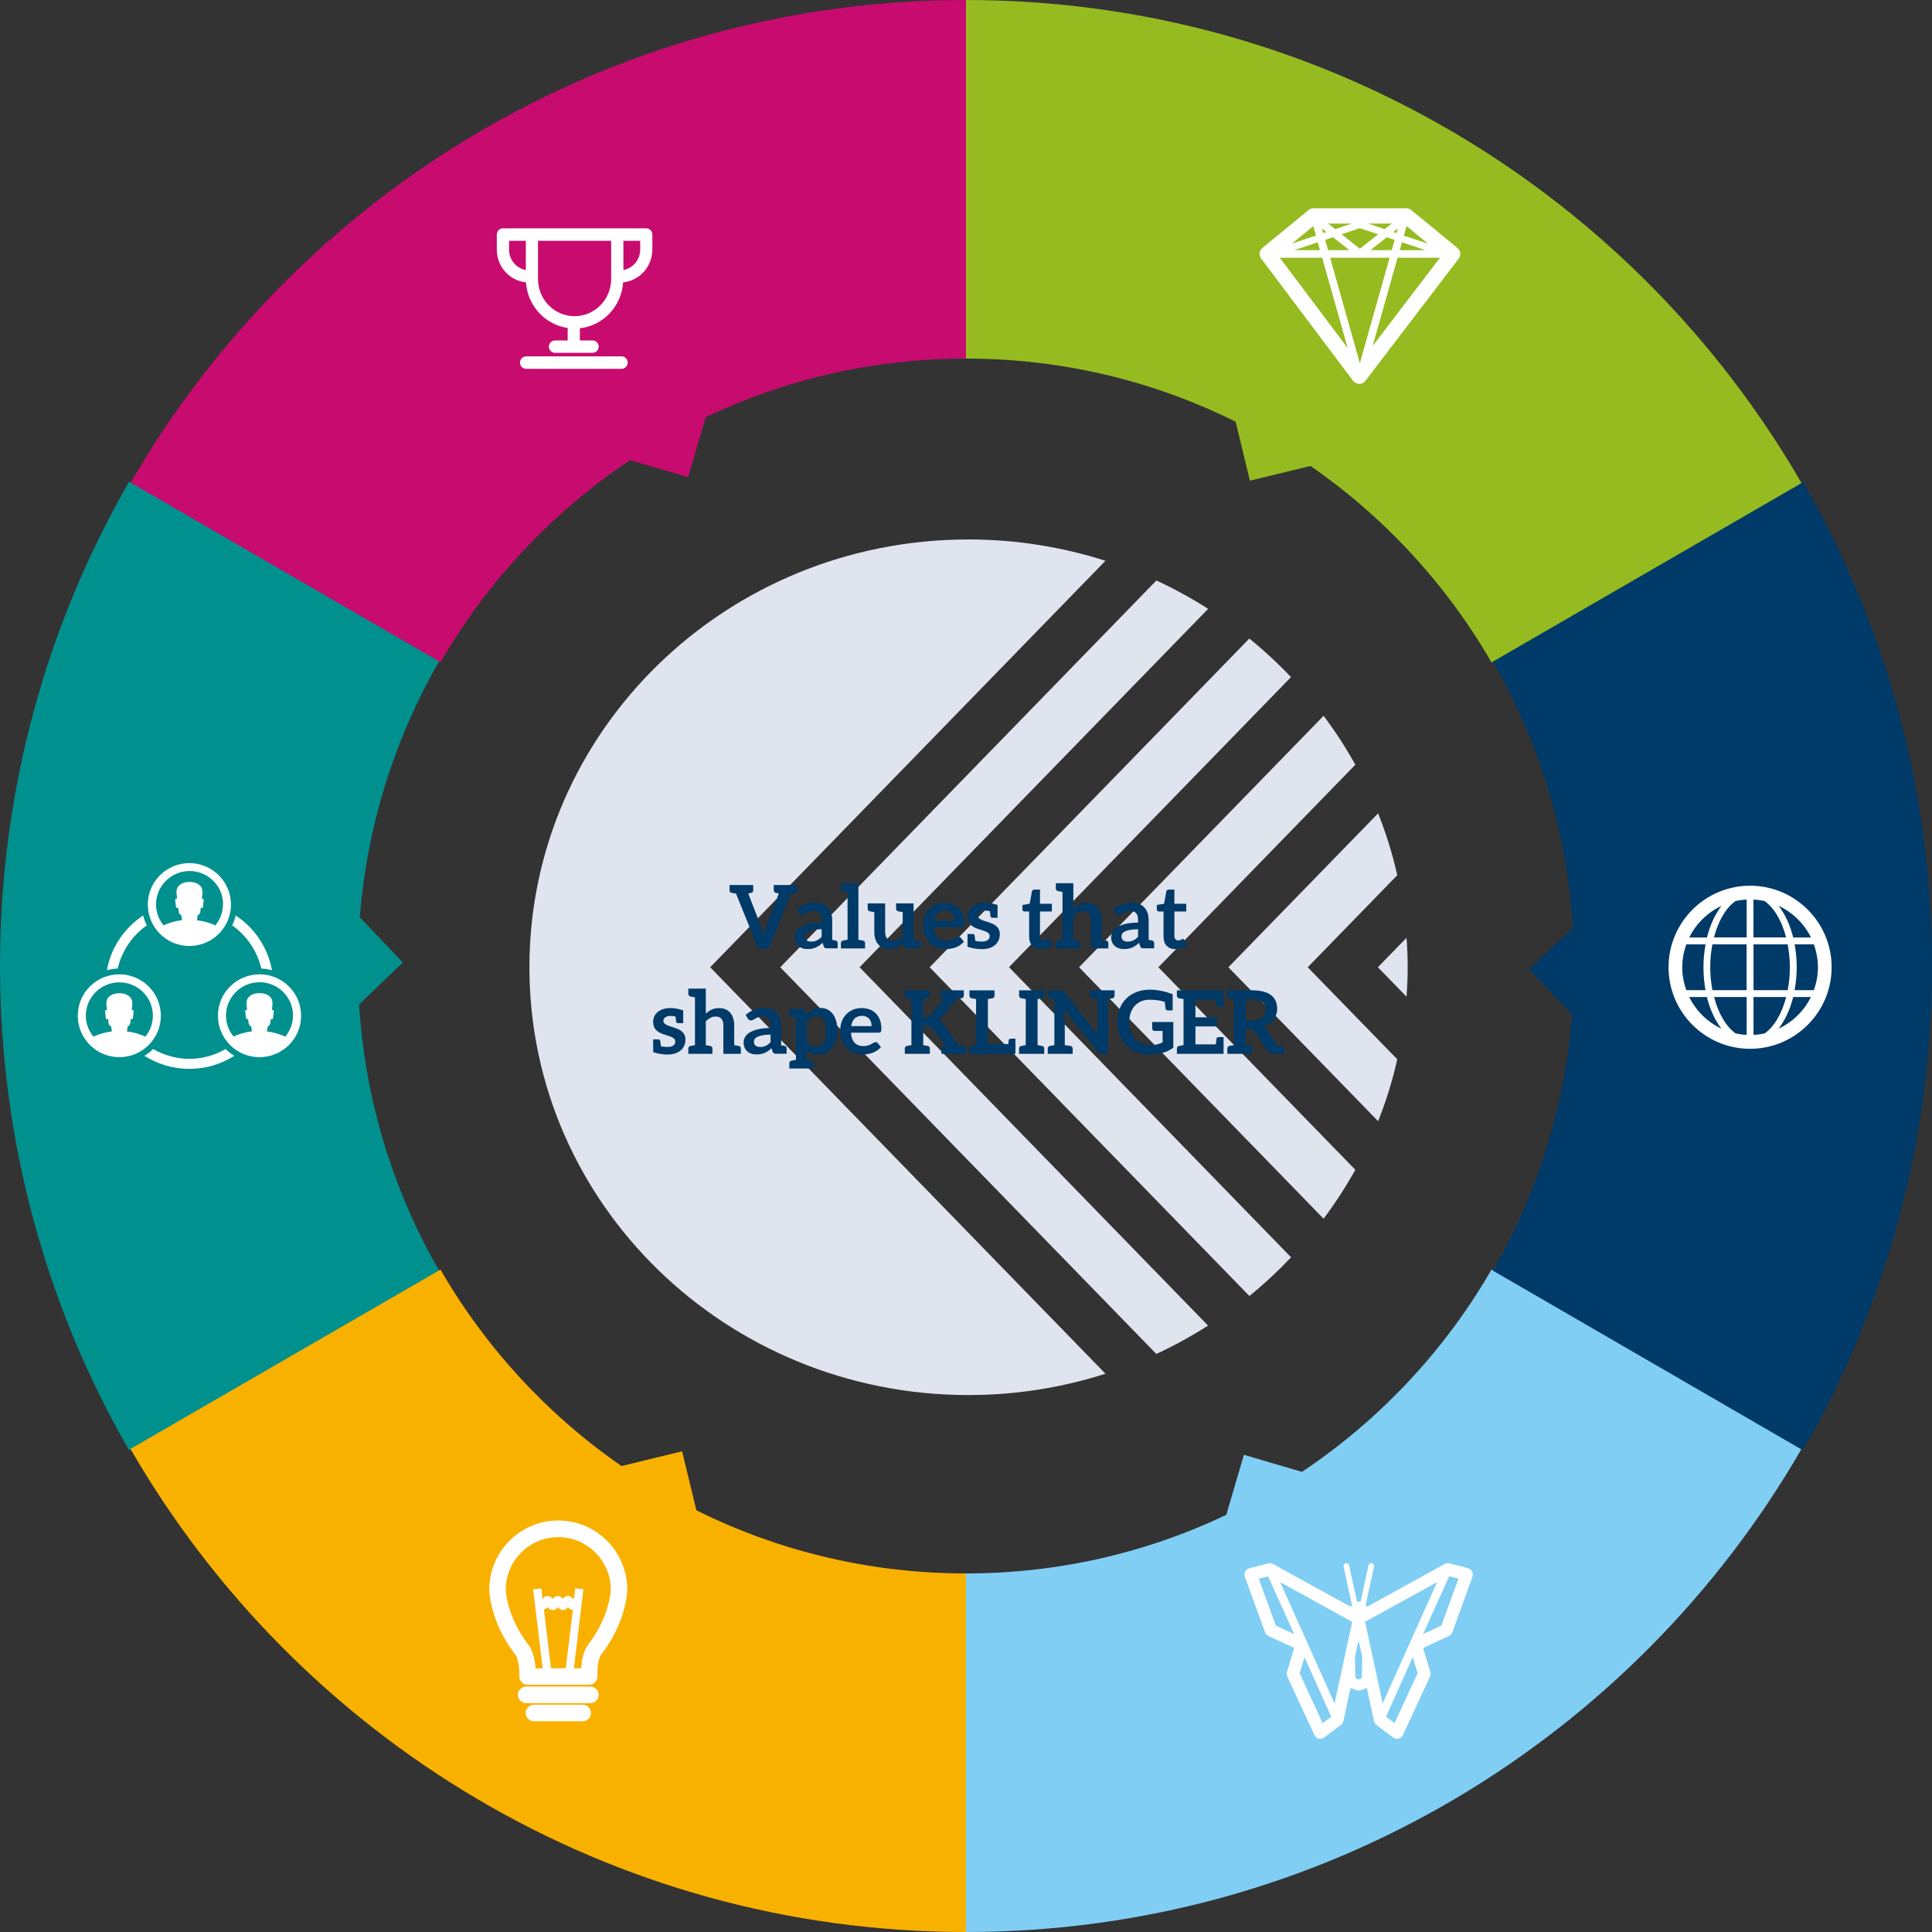
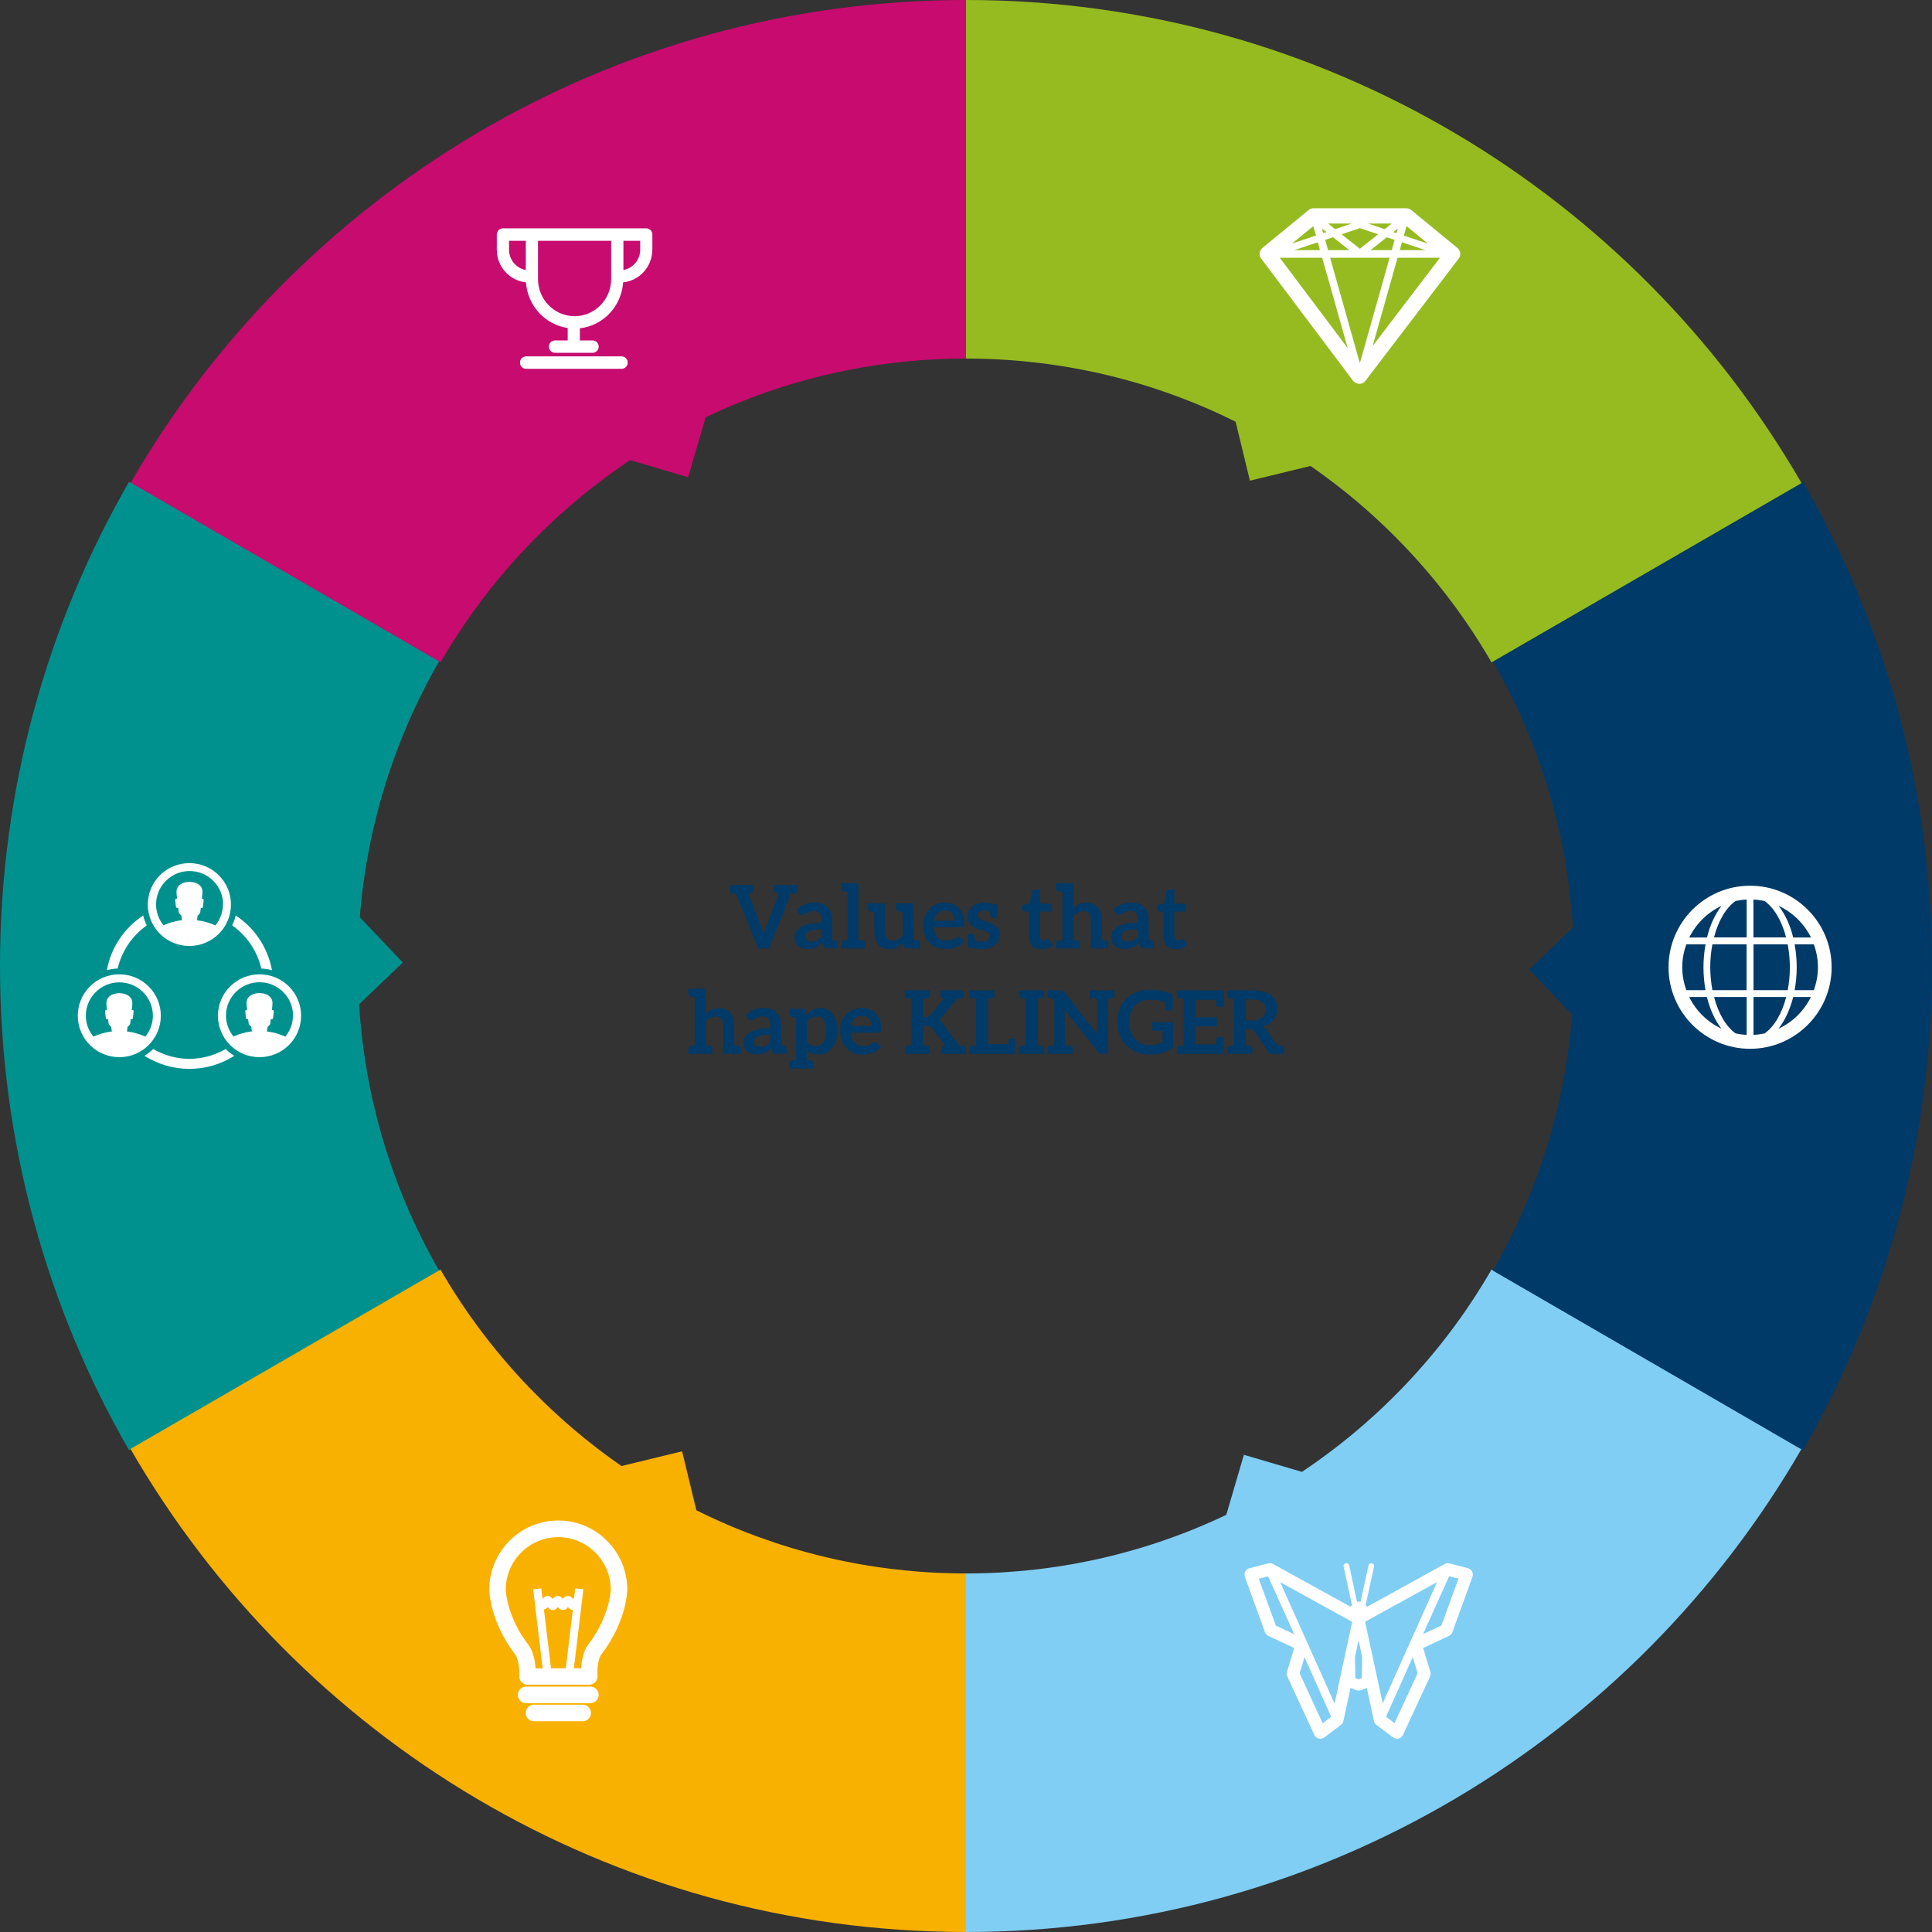
<svg xmlns="http://www.w3.org/2000/svg" width="770" height="770" viewBox="0 0 770 770" fill="none">
  <rect x="0" y="0" width="770" height="770" fill="#333333" stroke="none" />
  <g clip-path="url(#clip0_2031_26)">
-     <path d="M549.148 385.5L560.57 397.225C560.857 393.353 561.036 389.444 561.036 385.5C561.036 381.556 560.857 377.647 560.57 373.775L549.148 385.5ZM514.56 269.897C509.368 264.411 503.818 259.283 497.946 254.479L370.514 385.5L497.946 516.521C503.818 511.752 509.368 506.589 514.56 501.103L402.13 385.464L514.56 269.825V269.897ZM342.586 385.5L481.512 242.646C474.923 238.45 468.049 234.685 460.887 231.351L310.969 385.5L460.852 539.613C468.013 536.315 474.887 532.514 481.476 528.318L342.55 385.464L342.586 385.5ZM440.586 223.498C423.399 218.012 405.066 215 385.982 215C289.343 215 211 291.34 211 385.5C211 479.66 289.343 556 385.982 556C405.066 556 423.399 552.988 440.586 547.502L283.041 385.5L440.586 223.498ZM461.675 385.5L540.161 304.786C536.402 297.973 532.176 291.483 527.522 285.28L430.059 385.5L527.522 485.72C532.141 479.517 536.402 472.991 540.161 466.214L461.675 385.5ZM556.882 348.818C554.985 340.32 552.407 332.109 549.256 324.149L489.568 385.5L549.256 446.851C552.407 438.891 554.985 430.68 556.882 422.182L521.184 385.5L556.882 348.818Z" fill="#DFE4EE" />
-   </g>
+     </g>
  <path d="M510.924 416.85C511.501 416.99 511.799 417.34 511.799 417.953V420H511.309H509.139H507.074C506.671 420 506.321 419.93 506.024 419.755C505.744 419.598 505.499 419.37 505.306 419.055L499.986 410.953C499.776 410.655 499.566 410.445 499.321 410.305C499.094 410.183 498.726 410.113 498.271 410.113H496.504V416.535C496.941 416.623 497.291 416.675 497.536 416.728C497.781 416.763 497.956 416.798 498.061 416.815C498.149 416.833 498.219 416.85 498.271 416.85C498.866 416.99 499.146 417.34 499.146 417.953V420H496.504H491.796H489.154V417.953C489.136 417.34 489.434 416.99 490.029 416.85C490.064 416.85 490.151 416.833 490.239 416.815C490.344 416.798 490.501 416.763 490.764 416.728C491.009 416.675 491.359 416.623 491.796 416.535V398.178C491.359 398.09 491.009 398.038 490.764 397.985C490.501 397.95 490.344 397.915 490.239 397.898C490.151 397.88 490.064 397.863 490.029 397.863C489.434 397.723 489.136 397.373 489.154 396.76V394.695H491.796H499.269C500.984 394.695 502.471 394.888 503.696 395.238C504.939 395.588 505.936 396.095 506.724 396.725C507.511 397.373 508.089 398.143 508.456 399.035C508.824 399.928 509.016 400.908 509.016 401.975C509.016 402.833 508.894 403.638 508.631 404.39C508.386 405.16 508.019 405.843 507.546 406.455C507.074 407.085 506.496 407.628 505.796 408.083C505.114 408.555 504.326 408.923 503.434 409.203C504.029 409.553 504.536 410.025 504.974 410.655L508.946 416.535C509.384 416.623 509.751 416.675 510.031 416.728C510.311 416.763 510.521 416.798 510.644 416.815C510.784 416.833 510.871 416.85 510.924 416.85ZM501.509 406.403C502.174 406.193 502.716 405.878 503.136 405.493C503.574 405.108 503.889 404.635 504.099 404.093C504.309 403.568 504.414 402.973 504.414 402.325C504.414 401.048 503.994 400.068 503.136 399.368C502.296 398.685 501.001 398.353 499.269 398.335H496.504V406.735H499.199C500.074 406.735 500.861 406.63 501.509 406.403Z" fill="#003A68" />
  <path d="M471.698 394.695L487.658 394.713V397.145V398.458V401.345H487.501H487.081H485.646C485.191 401.345 484.928 401.135 484.823 400.698C484.771 400.435 484.701 399.683 484.578 398.44H476.441V405.458H484.998V409.08H476.441V416.238H484.578C484.701 415.013 484.788 414.26 484.823 413.998C484.928 413.56 485.191 413.333 485.646 413.333H487.081H487.501H487.658V416.238V417.55V420H471.698H469.056V417.953C469.038 417.34 469.336 416.99 469.931 416.85C469.966 416.85 470.053 416.833 470.141 416.815C470.246 416.798 470.403 416.763 470.666 416.728C470.911 416.675 471.261 416.623 471.698 416.535V398.178C471.261 398.09 470.911 398.038 470.666 397.985C470.403 397.95 470.246 397.915 470.141 397.898C470.053 397.88 469.966 397.863 469.931 397.863C469.336 397.723 469.038 397.373 469.056 396.76V394.695H471.698Z" fill="#003A68" />
  <path d="M459.209 407.313L467.627 407.33V417.55C466.997 418.023 466.332 418.425 465.632 418.775C464.932 419.125 464.197 419.405 463.409 419.615C462.622 419.843 461.782 420.018 460.872 420.123C459.979 420.228 459.017 420.28 457.967 420.28C456.129 420.28 454.432 419.965 452.874 419.318C451.334 418.688 449.987 417.795 448.849 416.64C447.729 415.503 446.837 414.138 446.207 412.545C445.577 410.97 445.262 409.238 445.262 407.348C445.262 405.458 445.559 403.708 446.172 402.133C446.802 400.54 447.677 399.175 448.814 398.038C449.952 396.883 451.334 396.008 452.944 395.378C454.502 394.765 456.234 394.45 458.177 394.433C458.247 394.433 458.317 394.433 458.387 394.433H458.404C461.134 394.433 464.109 395.028 467.364 396.235V402.693H467.224H466.787H465.352C464.897 402.693 464.634 402.483 464.547 402.045C464.477 401.73 464.389 400.82 464.232 399.315C462.499 398.72 460.504 398.44 458.247 398.44C457.004 398.44 455.884 398.633 454.869 399.053C453.854 399.473 452.997 400.085 452.279 400.855C451.579 401.643 451.019 402.588 450.634 403.673C450.249 404.775 450.057 406 450.057 407.348C450.057 408.818 450.267 410.113 450.669 411.25C451.089 412.388 451.649 413.35 452.384 414.12C453.119 414.908 453.994 415.503 455.009 415.923C456.024 416.343 457.144 416.535 458.334 416.535C459.402 416.535 460.329 416.448 461.117 416.255C461.904 416.063 462.657 415.8 463.357 415.45V410.865H460.189C459.892 410.865 459.647 410.778 459.472 410.603C459.297 410.428 459.209 410.235 459.209 409.973V407.313Z" fill="#003A68" />
  <path d="M441.574 394.695H444.216V396.76C444.216 397.373 443.936 397.723 443.341 397.863C443.289 397.863 443.219 397.88 443.131 397.898C443.026 397.915 442.869 397.95 442.606 397.985C442.361 398.038 442.011 398.09 441.574 398.178V420H439.141C438.774 420 438.459 419.948 438.214 419.825C437.969 419.72 437.724 419.51 437.496 419.195L424.266 402.343C424.301 402.728 424.336 403.095 424.336 403.463C424.354 403.83 424.371 404.163 424.371 404.46V416.535C425.841 416.745 426.594 416.85 426.646 416.85C427.241 416.99 427.521 417.34 427.521 417.953V420H424.371H420.224H417.581V417.953C417.564 417.34 417.861 416.99 418.456 416.85C418.491 416.85 418.579 416.833 418.666 416.815C418.771 416.798 418.929 416.763 419.191 416.728C419.436 416.675 419.786 416.623 420.224 416.535V398.178C419.786 398.09 419.436 398.038 419.191 397.985C418.929 397.95 418.771 397.915 418.666 397.898C418.579 397.88 418.491 397.863 418.456 397.863C417.861 397.723 417.564 397.373 417.581 396.76V394.713H420.224H422.691C422.901 394.713 423.076 394.713 423.216 394.73C423.356 394.748 423.479 394.783 423.584 394.835C423.706 394.888 423.811 394.958 423.916 395.063C424.021 395.168 424.144 395.29 424.266 395.465L437.549 412.37C437.496 411.968 437.461 411.565 437.444 411.18C437.426 410.795 437.426 410.428 437.426 410.078V398.178C435.974 397.968 435.204 397.863 435.151 397.863C434.556 397.723 434.276 397.373 434.276 396.76V394.695H437.426H441.574Z" fill="#003A68" />
  <path d="M415.3 397.863C415.248 397.863 415.178 397.88 415.09 397.898C414.985 397.915 414.828 397.95 414.565 397.985C414.32 398.038 413.97 398.09 413.533 398.178V416.535C413.97 416.623 414.32 416.675 414.565 416.728C414.828 416.763 414.985 416.798 415.09 416.815C415.178 416.833 415.248 416.85 415.3 416.85C415.895 416.99 416.175 417.34 416.175 417.953V420H413.533H408.808H406.165V417.953C406.148 417.34 406.445 416.99 407.04 416.85C407.075 416.85 407.163 416.833 407.25 416.815C407.355 416.798 407.513 416.763 407.775 416.728C408.02 416.675 408.37 416.623 408.808 416.535V398.178C408.37 398.09 408.02 398.038 407.775 397.985C407.513 397.95 407.355 397.915 407.25 397.898C407.163 397.88 407.075 397.863 407.04 397.863C406.445 397.723 406.148 397.373 406.165 396.76V394.695H408.808H413.533H416.175V396.76C416.175 397.373 415.895 397.723 415.3 397.863Z" fill="#003A68" />
  <path d="M402.825 413.962H404.698V417.497V418.162V420H403.858H403.753H389.018H386.375V417.952C386.358 417.34 386.655 416.99 387.25 416.85C387.285 416.85 387.373 416.832 387.46 416.815C387.565 416.797 387.723 416.762 387.985 416.727C388.23 416.675 388.58 416.622 389.018 416.535V398.177C388.58 398.09 388.23 398.037 387.985 397.985C387.723 397.95 387.565 397.915 387.46 397.897C387.373 397.88 387.285 397.862 387.25 397.862C386.655 397.722 386.358 397.372 386.375 396.76V394.712H389.018H393.725H396.368V396.76C396.368 397.372 396.088 397.722 395.493 397.862C395.44 397.862 395.37 397.88 395.283 397.897C395.178 397.915 395.003 397.95 394.758 397.985C394.513 398.037 394.163 398.09 393.725 398.177V416.115H401.863C401.95 415.24 401.985 414.732 402.02 414.61C402.108 414.172 402.388 413.962 402.825 413.962Z" fill="#003A68" />
  <path d="M384.124 416.85C384.719 416.99 384.999 417.34 384.999 417.953V420H384.736H382.356H380.991H380.571H375.199V417.953C375.199 417.34 375.479 416.99 376.074 416.85C376.126 416.85 376.214 416.833 376.354 416.815C376.476 416.78 376.634 416.763 376.826 416.728L371.471 409.745C371.244 409.43 370.981 409.22 370.684 409.08C370.386 408.94 369.984 408.87 369.441 408.888H367.954V416.535C368.391 416.623 368.741 416.675 368.986 416.728C369.231 416.763 369.406 416.798 369.511 416.815C369.599 416.833 369.669 416.85 369.721 416.85C370.316 416.99 370.596 417.34 370.596 417.953V420H367.954H363.246H360.604V417.953C360.586 417.34 360.884 416.99 361.479 416.85C361.514 416.85 361.601 416.833 361.689 416.815C361.794 416.798 361.951 416.763 362.214 416.728C362.459 416.675 362.809 416.623 363.246 416.535V398.16C362.809 398.073 362.459 398.02 362.214 397.968C361.951 397.933 361.794 397.898 361.689 397.88C361.601 397.863 361.514 397.845 361.479 397.845C360.884 397.705 360.586 397.355 360.604 396.743V394.695H363.246H367.954H370.596V396.743C370.596 397.355 370.316 397.705 369.721 397.845C369.669 397.845 369.599 397.863 369.511 397.88C369.406 397.898 369.231 397.933 368.986 397.968C368.741 398.02 368.391 398.073 367.954 398.16V405.318H369.056C369.494 405.318 369.861 405.248 370.159 405.125C370.456 405.003 370.701 404.81 370.911 404.548L376.126 397.933C376.056 397.933 375.986 397.915 375.881 397.898C375.794 397.88 375.724 397.863 375.671 397.863C375.076 397.723 374.796 397.373 374.796 396.76V394.695H380.589L381.464 394.713L384.124 394.695V396.76C384.124 397.373 383.826 397.723 383.249 397.863C383.196 397.863 383.091 397.88 382.969 397.898C382.829 397.915 382.619 397.933 382.339 397.985C382.041 398.02 381.709 398.09 381.289 398.16L375.566 405.23C375.304 405.545 375.041 405.825 374.796 406.053C374.551 406.263 374.289 406.455 374.009 406.595C374.394 406.718 374.744 406.928 375.041 407.19C375.356 407.435 375.654 407.768 375.951 408.17L382.181 416.553C382.584 416.623 382.934 416.693 383.214 416.728C383.511 416.763 383.721 416.798 383.844 416.815C383.984 416.833 384.071 416.85 384.124 416.85Z" fill="#003A68" />
  <path d="M343.49 401.765C344.61 401.782 345.66 401.957 346.605 402.307C347.55 402.675 348.372 403.2 349.072 403.9C349.755 404.6 350.297 405.44 350.682 406.455C351.067 407.47 351.26 408.607 351.26 409.902C351.26 410.235 351.242 410.515 351.207 410.725C351.172 410.935 351.12 411.11 351.05 411.232C350.98 411.355 350.875 411.442 350.752 411.495C350.612 411.547 350.455 411.565 350.262 411.565H339.167C339.29 413.42 339.78 414.767 340.655 415.625C341.512 416.5 342.65 416.92 344.085 416.92C344.785 416.92 345.38 416.85 345.887 416.675C346.395 416.517 346.832 416.342 347.217 416.132C347.602 415.94 347.935 415.765 348.215 415.59C348.495 415.432 348.775 415.345 349.055 415.345C349.23 415.345 349.37 415.38 349.51 415.45C349.632 415.52 349.737 415.625 349.842 415.747L351.102 417.322C350.612 417.882 350.07 418.355 349.475 418.74C348.88 419.125 348.267 419.422 347.62 419.65C346.972 419.877 346.307 420.035 345.642 420.122C344.977 420.227 344.312 420.262 343.682 420.262C342.44 420.262 341.285 420.07 340.2 419.65C339.132 419.23 338.205 418.617 337.417 417.812C336.612 417.007 336 415.992 335.545 414.802C335.09 413.612 334.862 412.212 334.862 410.637C334.862 409.412 335.055 408.275 335.457 407.19C335.842 406.105 336.42 405.177 337.155 404.372C337.89 403.567 338.8 402.937 339.867 402.465C340.935 402.01 342.142 401.765 343.49 401.765ZM343.577 404.862C342.317 404.862 341.32 405.23 340.62 405.93C339.902 406.647 339.447 407.662 339.255 408.957H347.375C347.375 408.397 347.287 407.872 347.147 407.382C346.99 406.892 346.762 406.455 346.447 406.07C346.132 405.702 345.73 405.405 345.257 405.195C344.767 404.985 344.207 404.862 343.577 404.862Z" fill="#003A68" />
  <path d="M333.265 406.98C333.597 408.117 333.755 409.43 333.755 410.882C333.755 412.23 333.58 413.472 333.212 414.61C332.845 415.765 332.337 416.745 331.655 417.585C330.99 418.425 330.185 419.09 329.24 419.562C328.277 420.035 327.21 420.262 326.037 420.262C325.022 420.262 324.165 420.122 323.465 419.807C322.747 419.492 322.117 419.072 321.557 418.512V422.397C321.995 422.485 322.345 422.537 322.59 422.59C322.835 422.625 323.01 422.66 323.115 422.677C323.202 422.695 323.272 422.712 323.325 422.712C323.92 422.852 324.2 423.202 324.2 423.815V425.862H321.557H317.235H314.592V423.815C314.575 423.202 314.872 422.852 315.467 422.712C315.502 422.712 315.59 422.695 315.677 422.677C315.782 422.66 315.94 422.625 316.202 422.59C316.447 422.537 316.797 422.485 317.235 422.397V405.527C316.797 405.44 316.447 405.387 316.202 405.335C315.94 405.3 315.782 405.265 315.677 405.247C315.59 405.23 315.502 405.212 315.467 405.212C314.872 405.09 314.575 404.722 314.592 404.11V402.062H317.235H319.877C320.157 402.062 320.402 402.115 320.595 402.255C320.787 402.377 320.927 402.57 320.98 402.85L321.33 404.512C322.047 403.672 322.887 403.007 323.815 402.5C324.76 401.975 325.862 401.73 327.122 401.73C328.102 401.73 328.995 401.922 329.8 402.342C330.622 402.745 331.322 403.34 331.9 404.11C332.495 404.88 332.95 405.842 333.265 406.98ZM328.995 413.595C329.187 412.825 329.292 411.932 329.292 410.9C329.292 409.85 329.205 408.957 329.03 408.222C328.872 407.487 328.627 406.892 328.312 406.455C327.997 406 327.612 405.667 327.157 405.457C326.72 405.247 326.212 405.142 325.635 405.142C324.742 405.142 323.972 405.317 323.325 405.702C322.695 406.087 322.1 406.612 321.557 407.295V415.362C322.047 415.957 322.572 416.377 323.15 416.622C323.727 416.867 324.357 416.99 325.022 416.99C325.67 416.99 326.265 416.85 326.79 416.605C327.332 416.377 327.77 415.992 328.137 415.485C328.505 414.995 328.802 414.365 328.995 413.595Z" fill="#003A68" />
  <path d="M312.632 416.815C313.21 416.955 313.507 417.305 313.507 417.918V419.965H311.32H310.847H309.377C308.975 419.965 308.66 419.913 308.415 419.79C308.187 419.668 308.012 419.423 307.89 419.038L307.505 417.76C307.05 418.18 306.612 418.53 306.175 418.845C305.737 419.16 305.282 419.405 304.81 419.615C304.355 419.825 303.847 419.982 303.322 420.087C302.797 420.192 302.22 420.245 301.572 420.245C300.82 420.245 300.12 420.158 299.472 419.948C298.842 419.738 298.282 419.44 297.827 419.02C297.372 418.617 297.005 418.11 296.742 417.497C296.497 416.885 296.357 416.185 296.375 415.38C296.375 414.698 296.55 414.015 296.9 413.367C297.25 412.702 297.845 412.108 298.667 411.565C299.507 411.04 300.61 410.603 301.975 410.253C303.357 409.903 305.072 409.727 307.102 409.71V408.66C307.102 407.453 306.857 406.56 306.35 405.965C305.842 405.387 305.107 405.09 304.127 405.09C303.445 405.09 302.85 405.177 302.377 405.335C301.922 405.51 301.52 405.685 301.17 405.895C300.82 406.105 300.505 406.28 300.207 406.438C299.927 406.612 299.595 406.682 299.262 406.682C298.965 406.682 298.702 406.612 298.51 406.455C298.282 406.315 298.125 406.122 298.002 405.895L297.197 404.513C299.262 402.623 301.765 401.677 304.67 401.677C305.72 401.695 306.665 401.852 307.487 402.202C308.31 402.552 309.01 403.025 309.57 403.638C310.147 404.25 310.585 404.985 310.882 405.842C311.18 406.682 311.32 407.61 311.32 408.625V416.587C311.722 416.657 312.037 416.71 312.247 416.745C312.457 416.797 312.597 416.815 312.632 416.815ZM307.102 415.362V412.353C305.842 412.353 304.792 412.44 303.952 412.598C303.112 412.755 302.43 412.965 301.905 413.21C301.397 413.455 301.03 413.735 300.82 414.068C300.61 414.4 300.487 414.75 300.487 415.152C300.487 415.905 300.715 416.447 301.17 416.78C301.625 417.112 302.202 417.27 302.92 417.27C303.375 417.27 303.777 417.235 304.145 417.165C304.53 417.078 304.88 416.955 305.212 416.797C305.545 416.64 305.86 416.43 306.175 416.203C306.49 415.975 306.787 415.695 307.102 415.362Z" fill="#003A68" />
  <path d="M294.389 416.85C294.984 416.99 295.264 417.34 295.264 417.952V420H292.621H288.299V408.59C288.299 407.487 288.036 406.63 287.529 406.035C287.021 405.44 286.269 405.142 285.254 405.142C284.501 405.142 283.801 405.3 283.154 405.65C282.506 405.982 281.876 406.437 281.299 407.032V416.535C281.736 416.622 282.086 416.675 282.331 416.727C282.576 416.762 282.751 416.797 282.856 416.815C282.943 416.832 283.014 416.85 283.066 416.85C283.661 416.99 283.941 417.34 283.941 417.952V420H281.299H276.976H274.333V417.952C274.316 417.34 274.613 416.99 275.208 416.85C275.243 416.85 275.331 416.832 275.418 416.815C275.524 416.797 275.681 416.762 275.943 416.727C276.188 416.675 276.538 416.622 276.976 416.535V397.477C276.538 397.39 276.188 397.337 275.943 397.285C275.681 397.25 275.524 397.215 275.418 397.197C275.331 397.18 275.243 397.162 275.208 397.162C274.613 397.022 274.316 396.672 274.333 396.06V394.012H276.976H281.299V404.005C281.999 403.34 282.769 402.797 283.609 402.395C284.449 401.975 285.429 401.782 286.566 401.782C287.546 401.782 288.421 401.94 289.174 402.272C289.926 402.605 290.556 403.077 291.064 403.672C291.571 404.267 291.956 404.985 292.219 405.825C292.481 406.665 292.621 407.575 292.621 408.572V416.535C293.058 416.622 293.408 416.675 293.653 416.727C293.898 416.762 294.073 416.797 294.178 416.815C294.266 416.832 294.354 416.85 294.389 416.85Z" fill="#003A68" />
-   <path d="M272.816 412.457C273.061 412.982 273.184 413.595 273.184 414.312C273.184 415.187 273.044 415.975 272.711 416.71C272.396 417.445 271.941 418.075 271.329 418.6C270.734 419.125 269.981 419.545 269.089 419.842C268.196 420.14 267.164 420.28 266.009 420.28C263.786 420.28 261.616 419.807 260.321 419.317V417.567V414.242H260.479H260.899H262.351C262.789 414.242 263.069 414.452 263.156 414.89C263.191 415.065 263.261 415.537 263.401 416.955C264.346 417.252 265.466 417.252 266.236 417.252C266.744 417.252 267.181 417.2 267.549 417.077C267.916 416.955 268.214 416.797 268.459 416.587C268.704 416.395 268.879 416.167 268.984 415.905C269.089 415.642 269.141 415.362 269.141 415.082C269.141 414.662 269.019 414.33 268.774 414.05C268.529 413.787 268.196 413.56 267.776 413.35C267.356 413.157 266.884 412.982 266.359 412.825C265.834 412.667 265.291 412.492 264.731 412.3C264.171 412.125 263.629 411.897 263.104 411.652C262.579 411.407 262.106 411.075 261.686 410.69C261.266 410.305 260.934 409.85 260.689 409.29C260.444 408.73 260.321 408.047 260.321 407.242C260.321 406.507 260.461 405.807 260.741 405.142C261.039 404.495 261.476 403.9 262.036 403.41C262.596 402.92 263.314 402.517 264.154 402.22C264.994 401.922 265.974 401.765 267.076 401.765C268.826 401.765 269.789 401.905 272.309 402.692L272.291 402.71V407.785H272.151H271.731H270.279C269.841 407.785 269.561 407.575 269.474 407.137C269.439 406.962 269.386 406.507 269.246 405.16C268.791 405.002 267.969 404.915 267.146 404.915C266.306 404.915 265.624 405.107 265.134 405.457C264.644 405.825 264.399 406.297 264.399 406.875C264.399 407.26 264.539 407.592 264.784 407.855C265.029 408.117 265.361 408.345 265.781 408.537C266.201 408.747 266.656 408.922 267.181 409.08C267.706 409.237 268.249 409.412 268.791 409.587C269.351 409.78 269.876 409.99 270.419 410.235C270.926 410.48 271.399 410.777 271.819 411.145C272.239 411.512 272.571 411.95 272.816 412.457Z" fill="#003A68" />
  <path d="M468.577 378.28C467.019 378.28 465.829 377.843 464.989 376.968C464.149 376.093 463.729 374.868 463.729 373.31V363.283H461.909C461.664 363.283 461.472 363.213 461.297 363.055C461.122 362.915 461.052 362.688 461.052 362.373V360.658L463.939 360.185L464.849 355.285C464.884 355.058 464.989 354.883 465.164 354.743C465.339 354.62 465.549 354.55 465.812 354.55H468.052V360.203H472.777V363.283H468.052V373.013C468.052 373.573 468.192 374.01 468.472 374.325C468.752 374.64 469.119 374.798 469.592 374.798C469.854 374.798 470.082 374.78 470.257 374.71C470.432 374.64 470.589 374.57 470.729 374.5C470.869 374.43 470.992 374.378 471.097 374.308C471.202 374.238 471.307 374.203 471.412 374.203C471.534 374.203 471.639 374.238 471.727 374.308C471.797 374.378 471.884 374.465 471.989 374.588L473.284 376.688C472.654 377.213 471.919 377.615 471.114 377.878C470.292 378.158 469.452 378.28 468.577 378.28Z" fill="#003A68" />
  <path d="M459.109 374.815C459.687 374.955 459.984 375.305 459.984 375.917V377.965H457.797H457.324H455.854C455.452 377.965 455.137 377.912 454.892 377.79C454.664 377.667 454.489 377.422 454.367 377.037L453.982 375.76C453.527 376.18 453.089 376.53 452.652 376.845C452.214 377.16 451.759 377.405 451.287 377.615C450.832 377.825 450.324 377.982 449.799 378.087C449.274 378.192 448.697 378.245 448.049 378.245C447.297 378.245 446.597 378.157 445.949 377.947C445.319 377.737 444.759 377.44 444.304 377.02C443.849 376.617 443.482 376.11 443.219 375.497C442.974 374.885 442.834 374.185 442.852 373.38C442.852 372.697 443.027 372.015 443.377 371.367C443.727 370.702 444.322 370.107 445.144 369.565C445.984 369.04 447.087 368.602 448.452 368.252C449.834 367.902 451.549 367.727 453.579 367.71V366.66C453.579 365.452 453.334 364.56 452.827 363.965C452.319 363.387 451.584 363.09 450.604 363.09C449.922 363.09 449.327 363.177 448.854 363.335C448.399 363.51 447.997 363.685 447.647 363.895C447.297 364.105 446.982 364.28 446.684 364.437C446.404 364.612 446.072 364.682 445.739 364.682C445.442 364.682 445.179 364.612 444.987 364.455C444.759 364.315 444.602 364.122 444.479 363.895L443.674 362.512C445.739 360.622 448.242 359.677 451.147 359.677C452.197 359.695 453.142 359.852 453.964 360.202C454.787 360.552 455.487 361.025 456.047 361.637C456.624 362.25 457.062 362.985 457.359 363.842C457.657 364.682 457.797 365.61 457.797 366.625V374.587C458.199 374.657 458.514 374.71 458.724 374.745C458.934 374.797 459.074 374.815 459.109 374.815ZM453.579 373.362V370.352C452.319 370.352 451.269 370.44 450.429 370.597C449.589 370.755 448.907 370.965 448.382 371.21C447.874 371.455 447.507 371.735 447.297 372.067C447.087 372.4 446.964 372.75 446.964 373.152C446.964 373.905 447.192 374.447 447.647 374.78C448.102 375.112 448.679 375.27 449.397 375.27C449.852 375.27 450.254 375.235 450.622 375.165C451.007 375.077 451.357 374.955 451.689 374.797C452.022 374.64 452.337 374.43 452.652 374.202C452.967 373.975 453.264 373.695 453.579 373.362Z" fill="#003A68" />
  <path d="M440.866 374.85C441.461 374.99 441.741 375.34 441.741 375.952V378H439.098H434.776V366.59C434.776 365.487 434.513 364.63 434.006 364.035C433.498 363.44 432.746 363.142 431.731 363.142C430.978 363.142 430.278 363.3 429.631 363.65C428.983 363.982 428.353 364.437 427.776 365.032V374.535C428.213 374.622 428.563 374.675 428.808 374.727C429.053 374.762 429.228 374.797 429.333 374.815C429.421 374.832 429.491 374.85 429.543 374.85C430.138 374.99 430.418 375.34 430.418 375.952V378H427.776H423.453H420.811V375.952C420.793 375.34 421.091 374.99 421.686 374.85C421.721 374.85 421.808 374.832 421.896 374.815C422.001 374.797 422.158 374.762 422.421 374.727C422.666 374.675 423.016 374.622 423.453 374.535V355.477C423.016 355.39 422.666 355.337 422.421 355.285C422.158 355.25 422.001 355.215 421.896 355.197C421.808 355.18 421.721 355.162 421.686 355.162C421.091 355.022 420.793 354.672 420.811 354.06V352.012H423.453H427.776V362.005C428.476 361.34 429.246 360.797 430.086 360.395C430.926 359.975 431.906 359.782 433.043 359.782C434.023 359.782 434.898 359.94 435.651 360.272C436.403 360.605 437.033 361.077 437.541 361.672C438.048 362.267 438.433 362.985 438.696 363.825C438.958 364.665 439.098 365.575 439.098 366.572V374.535C439.536 374.622 439.886 374.675 440.131 374.727C440.376 374.762 440.551 374.797 440.656 374.815C440.743 374.832 440.831 374.85 440.866 374.85Z" fill="#003A68" />
  <path d="M415.017 378.28C413.46 378.28 412.27 377.843 411.43 376.968C410.59 376.093 410.17 374.868 410.17 373.31V363.283H408.35C408.105 363.283 407.912 363.213 407.737 363.055C407.562 362.915 407.492 362.688 407.492 362.373V360.658L410.38 360.185L411.29 355.285C411.325 355.058 411.43 354.883 411.605 354.743C411.78 354.62 411.99 354.55 412.252 354.55H414.492V360.203H419.217V363.283H414.492V373.013C414.492 373.573 414.632 374.01 414.912 374.325C415.192 374.64 415.56 374.798 416.032 374.798C416.295 374.798 416.522 374.78 416.697 374.71C416.872 374.64 417.03 374.57 417.17 374.5C417.31 374.43 417.432 374.378 417.537 374.308C417.642 374.238 417.747 374.203 417.852 374.203C417.975 374.203 418.08 374.238 418.167 374.308C418.237 374.378 418.325 374.465 418.43 374.588L419.725 376.688C419.095 377.213 418.36 377.615 417.555 377.878C416.732 378.158 415.892 378.28 415.017 378.28Z" fill="#003A68" />
  <path d="M398.102 370.457C398.347 370.982 398.469 371.595 398.469 372.312C398.469 373.187 398.329 373.975 397.997 374.71C397.682 375.445 397.227 376.075 396.614 376.6C396.019 377.125 395.267 377.545 394.374 377.842C393.482 378.14 392.449 378.28 391.294 378.28C389.072 378.28 386.902 377.807 385.607 377.317V375.567V372.242H385.764H386.184H387.637C388.074 372.242 388.354 372.452 388.442 372.89C388.477 373.065 388.547 373.537 388.687 374.955C389.632 375.252 390.752 375.252 391.522 375.252C392.029 375.252 392.467 375.2 392.834 375.077C393.202 374.955 393.499 374.797 393.744 374.587C393.989 374.395 394.164 374.167 394.269 373.905C394.374 373.642 394.427 373.362 394.427 373.082C394.427 372.662 394.304 372.33 394.059 372.05C393.814 371.787 393.482 371.56 393.062 371.35C392.642 371.157 392.169 370.982 391.644 370.825C391.119 370.667 390.577 370.492 390.017 370.3C389.457 370.125 388.914 369.897 388.389 369.652C387.864 369.407 387.392 369.075 386.972 368.69C386.552 368.305 386.219 367.85 385.974 367.29C385.729 366.73 385.607 366.047 385.607 365.242C385.607 364.507 385.747 363.807 386.027 363.142C386.324 362.495 386.762 361.9 387.322 361.41C387.882 360.92 388.599 360.517 389.439 360.22C390.279 359.922 391.259 359.765 392.362 359.765C394.112 359.765 395.074 359.905 397.594 360.692L397.577 360.71V365.785H397.437H397.017H395.564C395.127 365.785 394.847 365.575 394.759 365.137C394.724 364.962 394.672 364.507 394.532 363.16C394.077 363.002 393.254 362.915 392.432 362.915C391.592 362.915 390.909 363.107 390.419 363.457C389.929 363.825 389.684 364.297 389.684 364.875C389.684 365.26 389.824 365.592 390.069 365.855C390.314 366.117 390.647 366.345 391.067 366.537C391.487 366.747 391.942 366.922 392.467 367.08C392.992 367.237 393.534 367.412 394.077 367.587C394.637 367.78 395.162 367.99 395.704 368.235C396.212 368.48 396.684 368.777 397.104 369.145C397.524 369.512 397.857 369.95 398.102 370.457Z" fill="#003A68" />
  <path d="M376.559 359.765C377.679 359.782 378.729 359.957 379.674 360.307C380.619 360.675 381.441 361.2 382.141 361.9C382.824 362.6 383.366 363.44 383.751 364.455C384.136 365.47 384.329 366.607 384.329 367.902C384.329 368.235 384.311 368.515 384.276 368.725C384.241 368.935 384.189 369.11 384.119 369.232C384.049 369.355 383.944 369.442 383.821 369.495C383.681 369.547 383.524 369.565 383.331 369.565H372.236C372.359 371.42 372.849 372.767 373.724 373.625C374.581 374.5 375.719 374.92 377.154 374.92C377.854 374.92 378.449 374.85 378.956 374.675C379.464 374.517 379.901 374.342 380.286 374.132C380.671 373.94 381.004 373.765 381.284 373.59C381.564 373.432 381.844 373.345 382.124 373.345C382.299 373.345 382.439 373.38 382.579 373.45C382.701 373.52 382.806 373.625 382.911 373.747L384.171 375.322C383.681 375.882 383.139 376.355 382.544 376.74C381.949 377.125 381.336 377.422 380.689 377.65C380.041 377.877 379.376 378.035 378.711 378.122C378.046 378.227 377.381 378.262 376.751 378.262C375.509 378.262 374.354 378.07 373.269 377.65C372.201 377.23 371.274 376.617 370.486 375.812C369.681 375.007 369.069 373.992 368.614 372.802C368.159 371.612 367.931 370.212 367.931 368.637C367.931 367.412 368.124 366.275 368.526 365.19C368.911 364.105 369.489 363.177 370.224 362.372C370.959 361.567 371.869 360.937 372.936 360.465C374.004 360.01 375.211 359.765 376.559 359.765ZM376.646 362.862C375.386 362.862 374.389 363.23 373.689 363.93C372.971 364.647 372.516 365.662 372.324 366.957H380.444C380.444 366.397 380.356 365.872 380.216 365.382C380.059 364.892 379.831 364.455 379.516 364.07C379.201 363.702 378.799 363.405 378.326 363.195C377.836 362.985 377.276 362.862 376.646 362.862Z" fill="#003A68" />
  <path d="M365.87 374.85C366.465 374.99 366.745 375.34 366.745 375.952V378H364.103H361.46C360.9 378 360.533 377.737 360.358 377.212L360.06 375.777C359.693 376.162 359.308 376.495 358.905 376.81C358.503 377.125 358.083 377.387 357.628 377.597C357.19 377.807 356.7 377.982 356.175 378.105C355.668 378.227 355.108 378.28 354.513 378.28C353.533 378.28 352.658 378.122 351.905 377.79C351.153 377.457 350.523 376.985 350.015 376.372C349.508 375.777 349.123 375.06 348.843 374.22C348.58 373.38 348.458 372.47 348.458 371.455V363.527C346.97 363.265 346.953 363.247 346.69 363.212C346.095 363.072 345.798 362.722 345.815 362.11V360.062H348.458V360.045H352.78V371.455C352.78 372.557 353.025 373.415 353.533 374.01C354.04 374.605 354.81 374.902 355.825 374.902C356.578 374.902 357.278 374.745 357.925 374.412C358.573 374.08 359.203 373.625 359.78 373.03V363.527C358.293 363.265 358.275 363.247 358.013 363.212C357.418 363.072 357.138 362.722 357.138 362.11V360.045H359.78H364.103V374.535C365.59 374.797 365.608 374.815 365.87 374.85Z" fill="#003A68" />
  <path d="M343.889 374.85C344.484 374.973 344.781 375.34 344.764 375.953V378H342.121H337.799H335.156V375.953C335.139 375.34 335.436 374.99 336.031 374.85C336.066 374.85 336.154 374.833 336.241 374.815C336.346 374.798 336.504 374.763 336.766 374.728C337.011 374.675 337.361 374.623 337.799 374.535V355.478C337.361 355.39 337.011 355.338 336.766 355.285C336.504 355.25 336.346 355.215 336.241 355.198C336.154 355.18 336.066 355.163 336.031 355.163C335.436 355.023 335.139 354.673 335.156 354.06V351.995H337.799H342.121V374.535C342.559 374.623 342.909 374.675 343.154 374.728C343.416 374.763 343.574 374.798 343.679 374.815C343.766 374.833 343.854 374.85 343.889 374.85Z" fill="#003A68" />
  <path d="M332.986 374.815C333.564 374.955 333.861 375.305 333.861 375.917V377.965H331.674H331.201H329.731C329.329 377.965 329.014 377.912 328.769 377.79C328.541 377.667 328.366 377.422 328.244 377.037L327.859 375.76C327.404 376.18 326.966 376.53 326.529 376.845C326.091 377.16 325.636 377.405 325.164 377.615C324.709 377.825 324.201 377.982 323.676 378.087C323.151 378.192 322.574 378.245 321.926 378.245C321.174 378.245 320.474 378.157 319.826 377.947C319.196 377.737 318.636 377.44 318.181 377.02C317.726 376.617 317.359 376.11 317.096 375.497C316.851 374.885 316.711 374.185 316.729 373.38C316.729 372.697 316.904 372.015 317.254 371.367C317.604 370.702 318.199 370.107 319.021 369.565C319.861 369.04 320.964 368.602 322.329 368.252C323.711 367.902 325.426 367.727 327.456 367.71V366.66C327.456 365.452 327.211 364.56 326.704 363.965C326.196 363.387 325.461 363.09 324.481 363.09C323.799 363.09 323.204 363.177 322.731 363.335C322.276 363.51 321.874 363.685 321.524 363.895C321.174 364.105 320.859 364.28 320.561 364.437C320.281 364.612 319.949 364.682 319.616 364.682C319.319 364.682 319.056 364.612 318.864 364.455C318.636 364.315 318.479 364.122 318.356 363.895L317.551 362.512C319.616 360.622 322.119 359.677 325.024 359.677C326.074 359.695 327.019 359.852 327.841 360.202C328.664 360.552 329.364 361.025 329.924 361.637C330.501 362.25 330.939 362.985 331.236 363.842C331.534 364.682 331.674 365.61 331.674 366.625V374.587C332.076 374.657 332.391 374.71 332.601 374.745C332.811 374.797 332.951 374.815 332.986 374.815ZM327.456 373.362V370.352C326.196 370.352 325.146 370.44 324.306 370.597C323.466 370.755 322.784 370.965 322.259 371.21C321.751 371.455 321.384 371.735 321.174 372.067C320.964 372.4 320.841 372.75 320.841 373.152C320.841 373.905 321.069 374.447 321.524 374.78C321.979 375.112 322.556 375.27 323.274 375.27C323.729 375.27 324.131 375.235 324.499 375.165C324.884 375.077 325.234 374.955 325.566 374.797C325.899 374.64 326.214 374.43 326.529 374.202C326.844 373.975 327.141 373.695 327.456 373.362Z" fill="#003A68" />
  <path d="M316.637 352.712H317.844V354.76C317.844 355.372 317.547 355.722 316.969 355.862C316.917 355.862 316.847 355.88 316.759 355.897C316.654 355.915 316.497 355.95 316.252 355.985C316.007 356.037 315.674 356.09 315.254 356.16L306.434 378.017H302.182L293.344 356.16C292.924 356.09 292.592 356.037 292.347 355.985C292.102 355.95 291.927 355.915 291.839 355.897C291.752 355.88 291.682 355.862 291.629 355.862C291.034 355.722 290.737 355.372 290.754 354.76V352.712H291.962H293.397H295.759H300.204V354.76C300.204 355.372 299.907 355.722 299.329 355.862C299.294 355.862 299.224 355.88 299.154 355.897C299.084 355.915 298.962 355.95 298.787 355.985C298.629 356.037 298.437 356.072 298.227 356.125L303.284 369.215C303.477 369.705 303.669 370.265 303.844 370.86C304.019 371.472 304.194 372.102 304.369 372.75C304.632 371.42 304.964 370.23 305.367 369.215L310.389 356.125C310.179 356.072 309.987 356.037 309.812 355.985C309.637 355.95 309.514 355.915 309.444 355.897C309.357 355.88 309.304 355.862 309.269 355.862C308.692 355.722 308.394 355.372 308.394 354.76V352.712H312.857H315.202H316.637Z" fill="#003A68" />
  <path d="M594.446 506C592.391 509.556 590.251 513.057 588.025 516.493C587.419 517.43 586.803 518.363 586.188 519.287C585.526 520.28 584.856 521.264 584.181 522.244C583.852 522.724 583.523 523.203 583.185 523.678C582.856 524.153 582.519 524.628 582.181 525.103C581.848 525.578 581.511 526.049 581.169 526.519C580.832 526.99 580.49 527.465 580.144 527.932C579.802 528.402 579.456 528.869 579.11 529.331C578.768 529.797 578.418 530.264 578.068 530.726C577.722 531.188 577.372 531.65 577.013 532.112C576.312 533.032 575.599 533.953 574.877 534.864C574.757 535.018 574.638 535.168 574.518 535.318C574.189 535.737 573.856 536.156 573.518 536.572C573.236 536.927 572.95 537.278 572.664 537.628C572.314 538.065 571.959 538.497 571.6 538.929C571.25 539.357 570.9 539.781 570.541 540.205C570.075 540.765 569.61 541.317 569.14 541.869C568.841 542.224 568.542 542.575 568.239 542.922C566.346 545.122 564.42 547.287 562.451 549.414C562.057 549.837 561.664 550.261 561.267 550.685C560.874 551.108 560.477 551.528 560.075 551.947C559.704 552.341 559.328 552.73 558.952 553.12C558.879 553.197 558.807 553.269 558.738 553.342C558.38 553.714 558.021 554.083 557.658 554.451C556.034 556.111 554.39 557.741 552.724 559.35C552.305 559.753 551.891 560.155 551.468 560.553C550.601 561.379 549.725 562.2 548.845 563.013C548.461 563.369 548.072 563.728 547.679 564.079C545.53 566.043 543.343 567.965 541.118 569.848C540.678 570.224 540.233 570.601 539.789 570.969C539.464 571.243 539.14 571.512 538.811 571.778C538.529 572.013 538.247 572.248 537.961 572.479C537.461 572.894 536.957 573.301 536.449 573.707C532.895 576.575 529.259 579.339 525.547 582.001C525.099 582.322 524.65 582.638 524.202 582.959C523.565 583.409 522.924 583.854 522.284 584.299C521.788 584.641 521.293 584.979 520.797 585.317C520.161 585.754 519.52 586.186 518.879 586.614L495.752 579.81L488.742 603.731C487.73 604.215 486.713 604.69 485.692 605.156C485.227 605.374 484.761 605.584 484.296 605.794C483.8 606.021 483.305 606.243 482.805 606.461C481.856 606.885 480.908 607.3 479.951 607.707C478.849 608.177 477.743 608.644 476.628 609.102C476.175 609.29 475.718 609.474 475.261 609.654C474.757 609.863 474.249 610.065 473.74 610.261C472.724 610.668 471.703 611.062 470.677 611.451C470.165 611.648 469.652 611.84 469.135 612.029C468.665 612.204 468.196 612.38 467.726 612.551C465.432 613.385 463.125 614.19 460.797 614.956C460.25 615.136 459.708 615.315 459.157 615.491C458.529 615.696 457.892 615.897 457.26 616.094C456.747 616.257 456.231 616.415 455.714 616.573C453.92 617.121 452.113 617.652 450.297 618.161C449.947 618.26 449.597 618.358 449.246 618.452C448.106 618.769 446.957 619.073 445.808 619.372C445.701 619.402 445.594 619.428 445.483 619.458C444.274 619.77 443.057 620.074 441.839 620.365C441.258 620.506 440.677 620.643 440.096 620.78C439.374 620.951 438.648 621.114 437.922 621.276C437.264 621.426 436.611 621.567 435.953 621.709C435.338 621.841 434.718 621.97 434.103 622.098C433.544 622.214 432.98 622.329 432.416 622.44C431.959 622.535 431.497 622.624 431.036 622.71C429.78 622.954 428.52 623.185 427.26 623.408C426.794 623.493 426.324 623.574 425.854 623.651C425.299 623.75 424.748 623.84 424.193 623.93C423.646 624.019 423.099 624.109 422.552 624.191C422.245 624.242 421.937 624.289 421.63 624.332C421.087 624.417 420.545 624.499 419.998 624.576C419.383 624.666 418.763 624.756 418.144 624.837C417.777 624.888 417.409 624.94 417.042 624.987C416.222 625.098 415.397 625.201 414.573 625.299C413.817 625.397 413.056 625.483 412.3 625.569C411.788 625.628 411.275 625.684 410.763 625.735C410.199 625.795 409.635 625.855 409.071 625.911H409.058C408.507 625.967 407.96 626.018 407.409 626.069C405.35 626.258 403.283 626.424 401.211 626.557C400.814 626.587 400.417 626.613 400.015 626.634C399.524 626.668 399.033 626.694 398.541 626.724C398.067 626.75 397.589 626.775 397.11 626.797C396.555 626.827 395.995 626.852 395.436 626.874C394.966 626.895 394.5 626.912 394.03 626.929C393.906 626.934 393.787 626.938 393.667 626.942C393.283 626.955 392.903 626.968 392.518 626.981C391.647 627.006 390.775 627.032 389.9 627.045C389.425 627.058 388.951 627.066 388.477 627.071C388.012 627.079 387.546 627.083 387.08 627.088C386.388 627.092 385.692 627.096 385 627.096V770C527.286 770 651.524 692.566 718 577.465L594.446 506Z" fill="#80CEF4" />
-   <path d="M718.55 192L595 263.612C595.568 264.598 596.132 265.589 596.683 266.583C596.931 267.021 597.174 267.462 597.413 267.904C598.187 269.306 598.943 270.717 599.686 272.137C599.981 272.69 600.267 273.247 600.553 273.805C601.441 275.528 602.309 277.265 603.15 279.01C603.423 279.572 603.693 280.134 603.962 280.7C604.291 281.386 604.611 282.076 604.931 282.767C605.136 283.208 605.337 283.65 605.538 284.092C605.986 285.065 606.426 286.047 606.853 287.029C607.012 287.381 607.165 287.737 607.319 288.093C608.703 291.274 610.019 294.491 611.266 297.741C611.441 298.204 611.62 298.667 611.791 299.13C612.829 301.879 613.816 304.649 614.752 307.445C614.939 307.994 615.119 308.543 615.298 309.092C615.418 309.452 615.537 309.812 615.653 310.172C615.794 310.618 615.939 311.064 616.076 311.51C616.208 311.917 616.332 312.321 616.456 312.724C616.584 313.127 616.708 313.53 616.827 313.933C617.173 315.056 617.507 316.184 617.831 317.312C618.002 317.899 618.169 318.491 618.335 319.087C618.703 320.395 619.061 321.712 619.403 323.028C619.557 323.607 619.706 324.186 619.852 324.769C620.36 326.75 620.838 328.736 621.291 330.734C621.372 331.085 621.449 331.437 621.526 331.789C621.659 332.363 621.782 332.942 621.906 333.521C621.987 333.886 622.064 334.254 622.141 334.623C622.248 335.129 622.355 335.631 622.453 336.133C622.573 336.711 622.688 337.286 622.799 337.865C622.914 338.444 623.025 339.018 623.132 339.597C623.243 340.176 623.35 340.755 623.453 341.338C623.576 342.007 623.696 342.68 623.811 343.349C624.098 345.005 624.367 346.668 624.614 348.337C624.704 348.924 624.79 349.507 624.875 350.095C625.046 351.27 625.204 352.449 625.353 353.628C625.43 354.22 625.507 354.807 625.576 355.399C625.648 355.991 625.716 356.583 625.785 357.174C625.986 358.932 626.165 360.691 626.327 362.457C626.383 363.079 626.438 363.697 626.49 364.318C626.528 364.734 626.562 365.15 626.592 365.566C626.652 366.347 626.712 367.127 626.763 367.912C626.81 368.512 626.848 369.112 626.883 369.713L609.459 386.389L626.592 404.425C626.588 404.49 626.584 404.554 626.575 404.618C626.541 405.086 626.502 405.549 626.464 406.012C626.447 406.17 626.434 406.325 626.421 406.479C626.383 406.947 626.34 407.414 626.293 407.881C626.191 409.031 626.075 410.176 625.951 411.321C625.828 412.465 625.699 413.606 625.558 414.747C625.494 415.27 625.43 415.797 625.362 416.32C625.285 416.934 625.204 417.547 625.118 418.16C624.965 419.296 624.802 420.428 624.632 421.556C624.461 422.688 624.286 423.816 624.098 424.94C624.021 425.428 623.935 425.917 623.854 426.406C623.781 426.826 623.709 427.247 623.632 427.667C623.551 428.134 623.465 428.602 623.38 429.069C623.124 430.493 622.85 431.912 622.564 433.327C622.474 433.769 622.385 434.206 622.295 434.648C622.086 435.669 621.868 436.685 621.641 437.697C621.526 438.22 621.411 438.743 621.291 439.266C621.146 439.914 620.996 440.557 620.843 441.2C620.552 442.435 620.249 443.666 619.941 444.892C619.929 444.948 619.916 444.999 619.899 445.055C619.736 445.694 619.574 446.333 619.403 446.972C619.237 447.611 619.066 448.25 618.895 448.884C618.724 449.519 618.549 450.158 618.369 450.788C618.233 451.29 618.092 451.788 617.947 452.281C617.366 454.318 616.755 456.346 616.118 458.361C615.926 458.974 615.73 459.583 615.533 460.197C615.529 460.214 615.52 460.231 615.516 460.252C615.328 460.827 615.14 461.402 614.948 461.976C614.312 463.893 613.649 465.801 612.962 467.701C612.748 468.297 612.53 468.893 612.308 469.485C612.116 470.012 611.919 470.54 611.719 471.067C611.163 472.534 610.595 473.996 610.014 475.449C609.839 475.891 609.66 476.333 609.48 476.77C609.237 477.375 608.989 477.975 608.737 478.575C608.489 479.172 608.242 479.763 607.99 480.355C607.477 481.556 606.956 482.752 606.426 483.94C606.161 484.536 605.897 485.123 605.627 485.715C604.654 487.864 603.646 489.991 602.608 492.105C602.441 492.452 602.27 492.795 602.099 493.138C601.877 493.584 601.659 494.026 601.433 494.467C601.142 495.046 600.848 495.621 600.553 496.195C599.357 498.528 598.122 500.835 596.85 503.121C596.576 503.614 596.303 504.103 596.025 504.592C595.688 505.192 595.346 505.792 595 506.388L718.55 578C751.274 521.229 770 455.312 770 385C770 314.688 751.274 248.771 718.55 192Z" fill="#003A68" />
+   <path d="M718.55 192L595 263.612C595.568 264.598 596.132 265.589 596.683 266.583C596.931 267.021 597.174 267.462 597.413 267.904C598.187 269.306 598.943 270.717 599.686 272.137C599.981 272.69 600.267 273.247 600.553 273.805C601.441 275.528 602.309 277.265 603.15 279.01C603.423 279.572 603.693 280.134 603.962 280.7C604.291 281.386 604.611 282.076 604.931 282.767C605.136 283.208 605.337 283.65 605.538 284.092C605.986 285.065 606.426 286.047 606.853 287.029C607.012 287.381 607.165 287.737 607.319 288.093C608.703 291.274 610.019 294.491 611.266 297.741C611.441 298.204 611.62 298.667 611.791 299.13C612.829 301.879 613.816 304.649 614.752 307.445C614.939 307.994 615.119 308.543 615.298 309.092C615.418 309.452 615.537 309.812 615.653 310.172C615.794 310.618 615.939 311.064 616.076 311.51C616.208 311.917 616.332 312.321 616.456 312.724C616.584 313.127 616.708 313.53 616.827 313.933C617.173 315.056 617.507 316.184 617.831 317.312C618.002 317.899 618.169 318.491 618.335 319.087C618.703 320.395 619.061 321.712 619.403 323.028C619.557 323.607 619.706 324.186 619.852 324.769C620.36 326.75 620.838 328.736 621.291 330.734C621.372 331.085 621.449 331.437 621.526 331.789C621.659 332.363 621.782 332.942 621.906 333.521C621.987 333.886 622.064 334.254 622.141 334.623C622.248 335.129 622.355 335.631 622.453 336.133C622.573 336.711 622.688 337.286 622.799 337.865C622.914 338.444 623.025 339.018 623.132 339.597C623.243 340.176 623.35 340.755 623.453 341.338C623.576 342.007 623.696 342.68 623.811 343.349C624.098 345.005 624.367 346.668 624.614 348.337C624.704 348.924 624.79 349.507 624.875 350.095C625.046 351.27 625.204 352.449 625.353 353.628C625.43 354.22 625.507 354.807 625.576 355.399C625.648 355.991 625.716 356.583 625.785 357.174C625.986 358.932 626.165 360.691 626.327 362.457C626.383 363.079 626.438 363.697 626.49 364.318C626.528 364.734 626.562 365.15 626.592 365.566C626.652 366.347 626.712 367.127 626.763 367.912C626.81 368.512 626.848 369.112 626.883 369.713L609.459 386.389L626.592 404.425C626.588 404.49 626.584 404.554 626.575 404.618C626.541 405.086 626.502 405.549 626.464 406.012C626.447 406.17 626.434 406.325 626.421 406.479C626.383 406.947 626.34 407.414 626.293 407.881C626.191 409.031 626.075 410.176 625.951 411.321C625.828 412.465 625.699 413.606 625.558 414.747C625.494 415.27 625.43 415.797 625.362 416.32C625.285 416.934 625.204 417.547 625.118 418.16C624.965 419.296 624.802 420.428 624.632 421.556C624.461 422.688 624.286 423.816 624.098 424.94C624.021 425.428 623.935 425.917 623.854 426.406C623.781 426.826 623.709 427.247 623.632 427.667C623.551 428.134 623.465 428.602 623.38 429.069C623.124 430.493 622.85 431.912 622.564 433.327C622.474 433.769 622.385 434.206 622.295 434.648C622.086 435.669 621.868 436.685 621.641 437.697C621.526 438.22 621.411 438.743 621.291 439.266C621.146 439.914 620.996 440.557 620.843 441.2C620.552 442.435 620.249 443.666 619.941 444.892C619.929 444.948 619.916 444.999 619.899 445.055C619.736 445.694 619.574 446.333 619.403 446.972C619.237 447.611 619.066 448.25 618.895 448.884C618.724 449.519 618.549 450.158 618.369 450.788C618.233 451.29 618.092 451.788 617.947 452.281C617.366 454.318 616.755 456.346 616.118 458.361C615.926 458.974 615.73 459.583 615.533 460.197C615.529 460.214 615.52 460.231 615.516 460.252C615.328 460.827 615.14 461.402 614.948 461.976C614.312 463.893 613.649 465.801 612.962 467.701C612.748 468.297 612.53 468.893 612.308 469.485C612.116 470.012 611.919 470.54 611.719 471.067C611.163 472.534 610.595 473.996 610.014 475.449C609.839 475.891 609.66 476.333 609.48 476.77C609.237 477.375 608.989 477.975 608.737 478.575C608.489 479.172 608.242 479.763 607.99 480.355C607.477 481.556 606.956 482.752 606.426 483.94C606.161 484.536 605.897 485.123 605.627 485.715C604.654 487.864 603.646 489.991 602.608 492.105C602.441 492.452 602.27 492.795 602.099 493.138C601.877 493.584 601.659 494.026 601.433 494.467C601.142 495.046 600.848 495.621 600.553 496.195C599.357 498.528 598.122 500.835 596.85 503.121C595.688 505.192 595.346 505.792 595 506.388L718.55 578C751.274 521.229 770 455.312 770 385C770 314.688 751.274 248.771 718.55 192Z" fill="#003A68" />
  <path d="M385 0V142.906C385.602 142.906 386.205 142.91 386.807 142.915C387.23 142.915 387.653 142.915 388.076 142.927C388.332 142.927 388.584 142.932 388.84 142.936C389.178 142.94 389.515 142.949 389.853 142.957C390.737 142.97 391.617 142.992 392.493 143.022C392.997 143.034 393.505 143.052 394.009 143.073C394.483 143.09 394.962 143.107 395.436 143.129C396.072 143.154 396.704 143.184 397.341 143.214C398.084 143.253 398.832 143.295 399.575 143.338C400.267 143.381 400.955 143.424 401.643 143.471C402.326 143.518 403.014 143.565 403.701 143.621C404.385 143.672 405.073 143.728 405.756 143.788C406.226 143.826 406.7 143.869 407.17 143.912C407.52 143.942 407.875 143.976 408.225 144.01C410.263 144.203 412.288 144.421 414.308 144.669C414.744 144.721 415.175 144.772 415.607 144.827C415.983 144.875 416.359 144.922 416.73 144.973C417.17 145.033 417.61 145.089 418.05 145.148C418.699 145.238 419.349 145.332 419.998 145.427C420.669 145.521 421.339 145.623 422.01 145.726C422.685 145.829 423.356 145.936 424.022 146.043C424.688 146.154 425.355 146.265 426.021 146.377C426.649 146.484 427.268 146.595 427.892 146.706C428.012 146.728 428.127 146.749 428.242 146.77C428.751 146.86 429.259 146.954 429.767 147.048C430.173 147.126 430.579 147.203 430.981 147.284C431.45 147.369 431.92 147.464 432.39 147.558C432.92 147.66 433.45 147.767 433.979 147.879C434.637 148.011 435.295 148.153 435.953 148.294C435.966 148.294 435.974 148.294 435.983 148.294C436.628 148.435 437.277 148.576 437.922 148.722C438.712 148.897 439.498 149.077 440.289 149.265C440.805 149.385 441.322 149.505 441.839 149.633C442.488 149.787 443.138 149.95 443.787 150.113C444.342 150.249 444.893 150.391 445.444 150.532C446.188 150.724 446.927 150.917 447.67 151.118C448.264 151.277 448.853 151.435 449.443 151.597C450.899 152 452.352 152.419 453.796 152.847C454.261 152.984 454.723 153.121 455.188 153.262C455.286 153.292 455.385 153.322 455.479 153.352C456.072 153.532 456.666 153.716 457.26 153.904C457.892 154.101 458.529 154.302 459.157 154.507C461.984 155.419 464.791 156.382 467.572 157.392C468.063 157.572 468.554 157.751 469.046 157.935C471.181 158.727 473.304 159.553 475.415 160.404C475.825 160.567 476.231 160.734 476.636 160.901C477.837 161.393 479.033 161.898 480.22 162.407C480.712 162.617 481.199 162.831 481.69 163.045C482.211 163.272 482.728 163.498 483.249 163.734C484.142 164.132 485.03 164.534 485.919 164.945C486.261 165.103 486.602 165.262 486.944 165.42C487.422 165.642 487.901 165.865 488.379 166.096C489.746 166.742 491.105 167.406 492.459 168.077L498.153 191.576L522.297 185.709C524.197 187.027 526.081 188.37 527.944 189.74C528.332 190.026 528.721 190.313 529.11 190.604C531.139 192.115 533.142 193.655 535.12 195.226C535.564 195.581 536.009 195.932 536.449 196.291C536.957 196.698 537.461 197.105 537.961 197.52C538.965 198.341 539.964 199.171 540.955 200.01C541.451 200.43 541.942 200.849 542.433 201.273C542.801 201.585 543.168 201.902 543.531 202.223C543.903 202.544 544.274 202.869 544.646 203.198C544.693 203.237 544.74 203.28 544.783 203.322C545.18 203.669 545.577 204.024 545.975 204.38C546.265 204.636 546.555 204.897 546.842 205.154C547.299 205.569 547.752 205.98 548.204 206.395C549.524 207.606 550.827 208.826 552.117 210.067C552.489 210.418 552.856 210.773 553.224 211.132C553.924 211.813 554.62 212.493 555.312 213.182C555.641 213.512 555.97 213.837 556.299 214.171C557.696 215.57 559.072 216.991 560.43 218.424C560.797 218.814 561.165 219.203 561.528 219.593C561.891 219.982 562.254 220.372 562.613 220.761C565.945 224.373 569.17 228.087 572.28 231.896C572.647 232.345 573.01 232.795 573.369 233.244C573.446 233.334 573.518 233.424 573.591 233.518C573.971 233.989 574.347 234.459 574.719 234.934C575.048 235.345 575.368 235.76 575.688 236.171C576.022 236.595 576.351 237.018 576.671 237.442C578.388 239.667 580.063 241.927 581.694 244.212C582.023 244.666 582.348 245.124 582.668 245.581C583.155 246.27 583.638 246.964 584.117 247.661C584.445 248.136 584.77 248.611 585.095 249.091C585.462 249.63 585.825 250.169 586.188 250.712C586.662 251.423 587.132 252.138 587.602 252.856C587.846 253.229 588.089 253.605 588.328 253.978C588.683 254.525 589.033 255.077 589.379 255.625C589.73 256.177 590.076 256.729 590.422 257.286C590.768 257.838 591.109 258.394 591.447 258.95C591.776 259.49 592.105 260.029 592.429 260.572C592.775 261.15 593.117 261.728 593.459 262.31C593.792 262.87 594.121 263.435 594.446 264L718 192.534C651.524 77.436 527.286 0 385 0Z" fill="#96BB20" />
  <path d="M385 0V142.904C347.87 142.904 312.693 151.287 281.258 166.269L274.248 190.19L251.121 183.386C220.164 204.047 194.235 231.661 175.555 264L52 192.535C118.476 77.434 242.714 0 385 0Z" fill="#C80B6F" />
  <path d="M172.587 502.096C171.813 500.694 171.057 499.283 170.314 497.863C170.019 497.31 169.733 496.753 169.447 496.195C168.559 494.472 167.691 492.735 166.85 490.99C166.577 490.428 166.307 489.866 166.038 489.3C165.709 488.614 165.389 487.924 165.069 487.233C164.864 486.792 164.663 486.35 164.462 485.908C164.014 484.935 163.574 483.953 163.147 482.971C162.988 482.619 162.835 482.263 162.681 481.907C161.297 478.726 159.981 475.509 158.734 472.259C158.559 471.796 158.38 471.333 158.209 470.87C156.833 467.229 155.547 463.55 154.347 459.828C154.206 459.382 154.061 458.936 153.924 458.49C153.792 458.083 153.668 457.679 153.544 457.276C153.416 456.873 153.292 456.47 153.173 456.067C152.827 454.944 152.493 453.816 152.169 452.688C151.998 452.101 151.831 451.509 151.665 450.913C151.297 449.605 150.939 448.288 150.597 446.972C150.443 446.393 150.294 445.814 150.148 445.231C149.64 443.25 149.162 441.265 148.709 439.266C148.628 438.915 148.551 438.563 148.474 438.211C148.341 437.637 148.218 437.058 148.094 436.479C148.013 436.114 147.936 435.746 147.859 435.377C147.752 434.871 147.645 434.369 147.547 433.868C147.427 433.289 147.312 432.714 147.201 432.135C147.086 431.556 146.975 430.982 146.868 430.403C146.757 429.824 146.65 429.245 146.547 428.662C146.424 427.993 146.304 427.32 146.189 426.651C145.902 424.995 145.633 423.332 145.386 421.663C145.296 421.076 145.21 420.493 145.125 419.905C144.954 418.73 144.796 417.551 144.647 416.372C144.57 415.78 144.493 415.193 144.424 414.601C144.352 414.009 144.283 413.417 144.215 412.826C144.014 411.068 143.835 409.309 143.673 407.543C143.617 406.921 143.562 406.303 143.51 405.682C143.472 405.266 143.438 404.85 143.408 404.434C143.348 403.653 143.288 402.873 143.237 402.088C143.19 401.488 143.152 400.888 143.117 400.287L160.541 383.611L143.408 365.575C143.408 365.51 143.416 365.446 143.425 365.382C143.459 364.914 143.498 364.451 143.536 363.988C143.553 363.83 143.566 363.675 143.579 363.521C143.617 363.053 143.66 362.586 143.707 362.119C143.809 360.969 143.925 359.824 144.049 358.679C144.172 357.535 144.301 356.394 144.442 355.253C144.506 354.73 144.57 354.203 144.638 353.68C144.715 353.066 144.796 352.453 144.882 351.84C145.035 350.704 145.198 349.572 145.368 348.444C145.539 347.312 145.714 346.184 145.902 345.06C145.979 344.572 146.065 344.083 146.146 343.594C146.218 343.174 146.291 342.753 146.368 342.333C146.449 341.866 146.535 341.398 146.62 340.931C146.876 339.507 147.15 338.088 147.436 336.673C147.526 336.231 147.615 335.794 147.705 335.352C147.914 334.331 148.132 333.315 148.359 332.303C148.474 331.78 148.589 331.257 148.709 330.734C148.854 330.086 149.004 329.443 149.157 328.8C149.448 327.565 149.751 326.334 150.059 325.108C150.071 325.052 150.084 325.001 150.101 324.945C150.264 324.306 150.426 323.667 150.597 323.028C150.763 322.389 150.934 321.75 151.105 321.115C151.276 320.481 151.451 319.842 151.631 319.212C151.767 318.71 151.908 318.212 152.053 317.719C152.634 315.682 153.245 313.654 153.882 311.639C154.074 311.026 154.27 310.417 154.467 309.803C154.471 309.786 154.48 309.769 154.484 309.748C154.672 309.173 154.86 308.598 155.052 308.024C155.688 306.107 156.351 304.199 157.038 302.299C157.252 301.703 157.47 301.107 157.692 300.515C157.884 299.988 158.081 299.46 158.281 298.933C158.837 297.466 159.405 296.004 159.986 294.551C160.161 294.109 160.34 293.667 160.52 293.23C160.763 292.625 161.011 292.025 161.263 291.425C161.511 290.828 161.758 290.237 162.01 289.645C162.523 288.444 163.044 287.248 163.574 286.06C163.839 285.464 164.103 284.877 164.372 284.285C165.346 282.136 166.354 280.009 167.392 277.895C167.559 277.548 167.73 277.205 167.901 276.862C168.123 276.416 168.341 275.974 168.567 275.533C168.858 274.954 169.152 274.379 169.447 273.805C170.643 271.472 171.878 269.165 173.15 266.879C173.424 266.386 173.697 265.897 173.975 265.408C174.312 264.808 174.654 264.208 175 263.612L51.45 192C18.726 248.771 0 314.688 0 385C0 455.312 18.726 521.229 51.45 578L175 506.388C174.432 505.402 173.868 504.411 173.317 503.417C173.069 502.979 172.826 502.538 172.587 502.096Z" fill="#00918F" />
  <path d="M383.193 627.088C382.77 627.088 382.347 627.083 381.924 627.075C381.668 627.075 381.416 627.071 381.16 627.066H381.155C380.818 627.062 380.485 627.053 380.147 627.045C379.263 627.032 378.383 627.011 377.507 626.981C377.452 626.981 377.401 626.976 377.345 626.976C376.892 626.964 376.444 626.947 375.991 626.929C375.517 626.912 375.038 626.895 374.564 626.874C373.928 626.848 373.296 626.818 372.659 626.788C371.916 626.75 371.168 626.707 370.425 626.664C369.733 626.621 369.045 626.578 368.357 626.531C367.674 626.484 366.986 626.437 366.299 626.382C365.615 626.33 364.927 626.275 364.244 626.215C363.774 626.176 363.3 626.133 362.83 626.091C362.48 626.061 362.125 626.026 361.775 625.992C359.737 625.8 357.712 625.581 355.692 625.333C355.256 625.282 354.825 625.23 354.393 625.175C354.017 625.128 353.641 625.081 353.27 625.029C352.83 624.969 352.39 624.914 351.95 624.854C351.301 624.764 350.651 624.67 350.002 624.576C349.331 624.482 348.661 624.379 347.99 624.276C347.315 624.174 346.644 624.067 345.978 623.96C345.312 623.848 344.645 623.737 343.979 623.626C343.351 623.519 342.732 623.408 342.108 623.296C341.988 623.275 341.873 623.253 341.758 623.232C341.249 623.142 340.741 623.048 340.233 622.954C339.827 622.877 339.421 622.8 339.019 622.719C338.545 622.633 338.08 622.539 337.61 622.445C337.08 622.342 336.55 622.235 336.021 622.124C335.363 621.991 334.705 621.85 334.047 621.709C334.034 621.709 334.026 621.704 334.017 621.704C333.372 621.563 332.723 621.422 332.078 621.276C331.548 621.161 331.023 621.041 330.493 620.917C330.233 620.857 329.972 620.797 329.711 620.733C329.617 620.712 329.523 620.69 329.43 620.669C329.007 620.57 328.584 620.468 328.161 620.365C327.512 620.211 326.862 620.048 326.213 619.886C325.658 619.749 325.107 619.607 324.556 619.466C323.812 619.274 323.073 619.081 322.33 618.88C321.736 618.722 321.147 618.563 320.557 618.401C319.831 618.2 319.101 617.994 318.374 617.785C317.652 617.579 316.926 617.365 316.204 617.151C315.739 617.014 315.277 616.877 314.812 616.736C314.714 616.706 314.615 616.676 314.521 616.646C313.928 616.466 313.334 616.282 312.74 616.094C312.108 615.897 311.471 615.696 310.843 615.491C310.134 615.264 309.429 615.033 308.725 614.798C306.614 614.096 304.513 613.364 302.428 612.606C302.334 612.572 302.24 612.538 302.146 612.504C301.749 612.358 301.352 612.213 300.954 612.063C298.819 611.271 296.696 610.445 294.585 609.594C294.18 609.431 293.769 609.264 293.364 609.097C292.941 608.922 292.514 608.747 292.091 608.571C291.621 608.374 291.151 608.177 290.681 607.976C290.378 607.848 290.079 607.72 289.78 607.591C289.754 607.578 289.724 607.57 289.698 607.557C289.233 607.36 288.772 607.159 288.31 606.954C287.789 606.727 287.272 606.5 286.751 606.265C285.858 605.867 284.97 605.464 284.081 605.054L283.056 604.578C283.005 604.557 282.958 604.531 282.906 604.51C282.539 604.339 282.172 604.168 281.809 603.992C281.745 603.962 281.685 603.932 281.621 603.902C280.254 603.256 278.895 602.593 277.541 601.921L271.847 578.423L247.703 584.29C246.751 583.631 245.807 582.968 244.867 582.292C244.44 581.992 244.013 581.684 243.59 581.376C243.077 581.008 242.565 580.636 242.056 580.259C242.043 580.251 242.026 580.238 242.014 580.225C241.638 579.951 241.266 579.677 240.89 579.395C238.861 577.884 236.858 576.344 234.88 574.773C234.436 574.418 233.991 574.067 233.551 573.707C233.043 573.301 232.539 572.894 232.039 572.479C231.035 571.658 230.036 570.827 229.045 569.989C228.549 569.569 228.058 569.15 227.567 568.726C227.199 568.414 226.832 568.097 226.469 567.776C226.093 567.451 225.721 567.126 225.354 566.801C225.307 566.762 225.26 566.719 225.217 566.677C224.816 566.33 224.418 565.975 224.025 565.62C223.735 565.363 223.444 565.102 223.158 564.845C222.701 564.43 222.248 564.019 221.796 563.604C221.3 563.15 220.809 562.692 220.318 562.235C219.959 561.901 219.6 561.567 219.245 561.229C218.788 560.801 218.336 560.369 217.883 559.932C217.511 559.581 217.144 559.222 216.776 558.867C216.319 558.422 215.862 557.977 215.405 557.523C213.953 556.098 212.522 554.652 211.112 553.188C210.595 552.653 210.083 552.114 209.57 551.575C209.203 551.185 208.835 550.796 208.472 550.407C208.113 550.021 207.755 549.636 207.396 549.251C207.396 549.251 207.391 549.243 207.387 549.238L207.374 549.225C206.96 548.78 206.55 548.327 206.144 547.877C205.315 546.97 204.495 546.054 203.684 545.13C203.278 544.672 202.872 544.21 202.47 543.744C200.86 541.886 199.275 540.008 197.72 538.103C197.353 537.654 196.99 537.205 196.631 536.755C196.554 536.666 196.482 536.576 196.409 536.482C196.029 536.011 195.653 535.54 195.281 535.065C194.952 534.654 194.632 534.239 194.312 533.828C194.145 533.614 193.978 533.401 193.816 533.191C193.654 532.981 193.491 532.771 193.329 532.558C193.03 532.172 192.731 531.787 192.441 531.398C191.031 529.549 189.655 527.675 188.306 525.788C187.977 525.334 187.652 524.876 187.332 524.418C186.845 523.729 186.362 523.032 185.883 522.338C185.555 521.863 185.23 521.388 184.905 520.909C184.538 520.37 184.175 519.831 183.812 519.287C183.367 518.624 182.927 517.952 182.487 517.28C182.458 517.233 182.428 517.19 182.398 517.143C182.154 516.771 181.911 516.394 181.672 516.022C181.317 515.474 180.967 514.922 180.621 514.375C180.27 513.823 179.924 513.271 179.578 512.714C179.232 512.162 178.891 511.606 178.553 511.05C178.224 510.51 177.895 509.971 177.571 509.428C177.225 508.85 176.883 508.272 176.541 507.69C176.208 507.13 175.879 506.565 175.555 506L52 577.465C118.476 692.566 242.714 770 385 770V627.096C384.398 627.096 383.795 627.092 383.193 627.088Z" fill="#F9B100" />
  <path d="M260 99.511V93.482C260 92.123 258.925 91 257.558 91H200.442C199.105 91 198 92.093 198 93.482V99.511C198 106.308 203.116 111.863 209.627 112.543C210.266 121.881 217.271 129.417 226.253 130.717V135.682H221.195C219.858 135.682 218.754 136.775 218.754 138.135C218.754 139.494 219.829 140.617 221.195 140.617H236.165C237.502 140.617 238.607 139.523 238.607 138.135C238.607 136.746 237.531 135.682 236.165 135.682H231.107V130.835C240.409 129.801 247.705 122.088 248.344 112.543C254.855 111.863 259.971 106.308 259.971 99.511M214.423 95.965H243.577V111.184C243.577 119.369 237.037 126.018 228.985 126.018C220.934 126.018 214.423 119.369 214.423 111.184V95.965ZM202.883 95.965H209.569V107.608C205.761 106.928 202.883 103.559 202.883 99.511V95.965ZM255.146 99.511C255.146 103.559 252.239 106.928 248.46 107.608V95.965H255.146V99.511ZM207.243 144.518C207.243 145.877 208.319 147 209.685 147H247.734C249.071 147 250.175 145.877 250.175 144.518C250.175 143.158 249.1 142.035 247.734 142.035H209.685C208.348 142.035 207.243 143.129 207.243 144.518Z" fill="white" />
  <path d="M580.866 98.823L562.409 83.682C561.87 83.251 561.188 83 560.47 83H523.519C522.801 83 522.119 83.251 521.58 83.682L503.123 98.823C501.866 99.863 501.615 101.729 502.62 103.021L539.283 151.78C539.858 152.534 540.863 152.892 541.725 153C542.695 153 543.592 152.569 544.167 151.816L581.369 103.056C582.374 101.729 582.159 99.899 580.866 98.823ZM526.105 99.684H515.871L525.207 96.562L526.069 99.684H526.105ZM555.837 95.594L554.688 99.684H546.25L552.713 94.553L555.837 95.594ZM555.335 92.472L557.13 91.037L556.591 92.903L555.299 92.472H555.335ZM541.977 99.146L534.687 93.369L541.977 90.929L549.266 93.369L541.977 99.146ZM537.739 99.684H529.301L528.152 95.594L531.276 94.553L537.775 99.684H537.739ZM527.362 92.903L526.823 91.037L528.618 92.472L527.326 92.903H527.362ZM529.337 89.099H538.745L532.138 91.324L529.337 89.099ZM554.652 89.099L551.851 91.324L545.244 89.099H554.652ZM558.746 96.562L568.082 99.684H557.884L558.746 96.562ZM573.9 102.733L547.076 137.895L556.986 102.733H573.9ZM542.048 144.497L541.941 144.64L530.127 102.733H553.826L542.048 144.497ZM537.129 138.756L510.054 102.733H526.967L537.129 138.756ZM523.412 90.104L524.489 93.871L514.937 97.065L523.448 90.104H523.412ZM560.577 90.104L569.088 97.1L559.5 93.907L560.577 90.14V90.104Z" fill="white" />
  <path d="M730 385.5C730 367.585 715.415 353 697.5 353C679.585 353 665 367.585 665 385.5C665 403.415 679.585 418 697.5 418C715.415 418 730 403.415 730 385.5ZM696.135 358.528V373.612H683.115C684.813 366.986 687.91 361.758 691.706 359.094C693.138 358.794 694.603 358.594 696.101 358.528M683.115 397.355H696.135V412.439C694.636 412.372 693.171 412.173 691.739 411.873C687.943 409.176 684.846 403.948 683.148 397.355M722.907 394.624H715.248C715.781 391.727 716.081 388.663 716.081 385.5C716.081 382.337 715.781 379.273 715.248 376.376H722.907C723.94 379.24 724.539 382.303 724.539 385.5C724.539 388.697 723.94 391.76 722.907 394.624ZM703.261 359.094C707.057 361.791 710.154 366.986 711.852 373.612H698.832V358.528C700.33 358.594 701.796 358.794 703.227 359.094M708.855 409.975C711.386 406.678 713.417 402.383 714.682 397.355H721.742C719.011 402.882 714.449 407.378 708.855 409.975ZM712.485 394.624H698.865V376.376H712.485C713.017 379.24 713.35 382.303 713.35 385.5C713.35 388.697 713.051 391.76 712.485 394.624ZM721.742 373.645H714.682C713.45 368.617 711.419 364.322 708.888 361.025C714.483 363.656 719.045 368.118 721.775 373.645M698.865 412.439V397.355H711.885C710.187 403.981 707.09 409.209 703.294 411.873C701.862 412.173 700.397 412.372 698.899 412.439M682.482 394.624C681.949 391.76 681.616 388.697 681.616 385.5C681.616 382.303 681.916 379.24 682.482 376.376H696.101V394.624H682.482ZM673.225 397.355H680.284C681.516 402.383 683.548 406.678 686.078 409.975C680.484 407.344 675.955 402.882 673.225 397.355ZM672.093 376.376H679.752C679.219 379.273 678.919 382.337 678.919 385.5C678.919 388.663 679.219 391.727 679.718 394.624H672.093C671.06 391.76 670.461 388.697 670.461 385.5C670.461 382.303 671.06 379.24 672.093 376.376ZM686.112 361.025C683.581 364.322 681.55 368.617 680.318 373.645H673.258C675.989 368.118 680.517 363.656 686.112 361.025Z" fill="white" />
  <path d="M574.469 647.843L567.162 651.281L577.561 628.21L581.285 629.167L574.469 647.843ZM555.815 686.756L552.408 684.205L563.052 660.424L564.984 666.874L555.815 686.756ZM544.047 646.355L572.748 630.549L551.073 678.889L544.047 646.319V646.355ZM542.712 668.824L541.447 669.32L540.183 668.824L540.007 660.495L541.447 653.726L542.923 660.495L542.747 668.824H542.712ZM531.892 678.959L510.217 630.584L538.918 646.39L531.892 678.959ZM527.149 686.792L517.981 666.91L519.913 660.46L530.557 684.24L527.149 686.792ZM508.495 647.879L501.68 629.202L505.404 628.245L515.803 651.316L508.495 647.879ZM585.149 625.02C583.954 624.701 578.509 623.319 577.736 623.106C576.928 622.894 576.331 623 575.594 623.425C574.961 623.815 544.925 640.33 544.925 640.33C544.925 640.33 544.609 640.082 544.258 639.798L547.63 624.276C547.63 624.276 547.63 624.205 547.63 624.134C547.63 623.532 547.138 623 546.506 623C545.979 623 545.558 623.354 545.417 623.851L542.255 638.416C542.045 638.345 541.799 638.31 541.553 638.31C541.307 638.31 541.061 638.345 540.85 638.416L537.688 623.851C537.583 623.354 537.126 623 536.599 623C536.002 623 535.475 623.496 535.475 624.134C535.475 624.205 535.475 624.205 535.475 624.276L538.848 639.798C538.496 640.082 538.215 640.33 538.215 640.33C538.215 640.33 508.179 623.815 507.547 623.425C506.809 623 506.212 622.894 505.404 623.106C504.596 623.319 499.151 624.737 497.957 625.02C496.411 625.41 495.638 627.111 496.165 628.493C496.165 628.493 503.893 649.757 504.175 650.537C504.42 651.246 504.983 651.777 505.509 651.99C505.826 652.132 515.803 656.81 515.803 656.81C515.803 656.81 513.343 665.032 513.027 666.024C512.711 667.016 512.781 667.583 513.097 668.257C513.414 668.93 523.355 690.442 523.847 691.47C524.55 692.994 526.412 693.525 527.887 692.391C529.152 691.434 533.473 688.209 534.281 687.571C534.983 687.04 535.264 686.614 535.44 685.764C535.686 684.701 538.25 672.722 538.25 672.722C538.25 672.722 540.042 673.431 540.499 673.608C540.955 673.785 541.482 673.785 541.482 673.785C541.482 673.785 542.045 673.785 542.466 673.608C542.923 673.431 544.75 672.722 544.75 672.722C544.75 672.722 547.314 684.701 547.56 685.764C547.736 686.614 548.017 687.04 548.719 687.571C549.527 688.209 553.848 691.434 555.113 692.391C556.623 693.525 558.45 692.958 559.153 691.47C559.645 690.442 569.586 668.93 569.902 668.257C570.219 667.583 570.289 667.016 569.973 666.024C569.657 665.032 567.198 656.81 567.198 656.81C567.198 656.81 577.174 652.132 577.491 651.99C578.018 651.777 578.58 651.246 578.825 650.537C579.107 649.757 586.835 628.493 586.835 628.493C587.362 627.111 586.589 625.41 585.043 625.02" fill="white" />
  <path d="M250 633.609C250 618.369 237.68 606 222.5 606C207.32 606 195 618.369 195 633.609C195 633.736 195.126 646.19 205.344 659.404C206.732 661.261 207.068 665.652 206.942 667.931C206.9 668.818 207.194 669.704 207.825 670.38C208.456 671.055 209.297 671.435 210.222 671.435H234.862C235.787 671.435 236.628 671.055 237.259 670.38C237.89 669.704 238.184 668.818 238.142 667.931C238.016 665.989 238.184 661.346 239.614 659.446C249.874 646.148 250 633.736 250 633.609ZM225.401 664.892H219.599L216.781 641.504C217.454 641.335 217.959 640.955 218.295 640.491C218.674 641.082 219.304 641.673 220.313 641.673C221.323 641.673 221.911 641.082 222.332 640.491C222.71 641.082 223.341 641.673 224.35 641.673C225.359 641.673 225.99 641.082 226.368 640.491C226.747 641.082 227.336 641.588 228.303 641.631L225.485 664.934L225.401 664.892ZM243.44 633.609C243.44 633.609 243.062 644.29 234.4 655.478C232.381 658.179 231.793 662.063 231.625 664.892H228.723L232.508 633.398L229.27 633.018L228.807 636.776C228.807 636.776 228.471 637.071 228.345 637.282C227.966 636.691 227.336 636.1 226.326 636.1C225.317 636.1 224.687 636.691 224.308 637.282C223.93 636.691 223.299 636.1 222.29 636.1C221.281 636.1 220.692 636.691 220.271 637.282C219.893 636.691 219.262 636.1 218.253 636.1C217.244 636.1 216.655 636.691 216.235 637.282L215.73 633.061L212.492 633.441L216.277 664.934H213.459C213.249 662.106 212.618 658.222 210.558 655.478C201.938 644.332 201.56 633.736 201.56 633.652C201.56 622.042 210.937 612.628 222.5 612.628C234.063 612.628 243.44 622.084 243.44 633.652M206.395 675.488C206.395 677.303 207.867 678.781 209.675 678.781H235.325C237.133 678.781 238.605 677.303 238.605 675.488C238.605 673.673 237.133 672.195 235.325 672.195H209.675C207.867 672.195 206.395 673.673 206.395 675.488ZM209.507 682.707C209.507 684.522 210.979 686 212.787 686H232.255C234.063 686 235.535 684.522 235.535 682.707C235.535 680.892 234.063 679.414 232.255 679.414H212.787C210.979 679.414 209.507 680.892 209.507 682.707Z" fill="white" />
  <path d="M120 404.828C120 400.417 118.271 396.258 115.152 393.15C112.032 390.041 107.858 388.319 103.431 388.319C99.004 388.319 94.873 390.041 91.711 393.15C88.591 396.258 86.862 400.417 86.862 404.828C86.862 409.239 88.591 413.356 91.711 416.506C94.83 419.615 99.004 421.337 103.431 421.337C107.858 421.337 111.99 419.615 115.152 416.506C118.271 413.398 120 409.239 120 404.828ZM116.754 404.828C116.754 407.894 115.657 410.793 113.718 413.145C111.399 412.095 108.912 411.381 106.382 411.087C106.467 410.457 106.551 409.827 106.677 409.197C107.268 408.819 107.689 408.273 107.731 407.81C107.816 407.222 107.858 406.634 107.942 406.046C108.027 406.13 108.153 406.214 108.279 406.214H108.322C108.575 406.214 108.785 406.004 108.828 405.752L109.123 403.064C109.123 402.769 108.954 402.559 108.659 402.517H108.617C108.617 402.517 108.448 402.517 108.364 402.559C108.406 402.055 108.49 401.551 108.532 401.005C108.575 400.333 108.912 398.443 107.563 397.224C106.593 396.258 104.991 395.796 103.431 395.796C101.871 395.796 100.269 396.258 99.299 397.224C97.95 398.443 98.287 400.291 98.33 401.005C98.372 401.509 98.456 402.013 98.498 402.559C98.414 402.559 98.33 402.475 98.245 402.475C98.245 402.475 98.245 402.475 98.203 402.475C97.95 402.475 97.739 402.769 97.739 403.022L98.035 405.71C98.035 405.962 98.287 406.172 98.54 406.172H98.583C98.583 406.172 98.836 406.088 98.878 406.004C98.962 406.592 99.004 407.18 99.089 407.768C99.131 408.231 99.552 408.777 100.143 409.155C100.227 409.785 100.311 410.415 100.396 411.045C97.866 411.339 95.379 412.053 93.06 413.103C91.162 410.751 90.066 407.852 90.066 404.786C90.066 401.215 91.458 397.897 93.987 395.376C96.517 392.856 99.847 391.469 103.431 391.469C107.015 391.469 110.345 392.856 112.875 395.376C115.405 397.897 116.796 401.215 116.796 404.786M104.106 386.008C105.581 386.05 107.015 386.302 108.406 386.68C106.72 377.565 101.407 369.793 93.945 364.878C93.608 366.264 93.144 367.567 92.512 368.785C98.287 372.86 102.461 378.909 104.148 386.008M87.199 372.187C90.319 369.079 92.048 364.92 92.048 360.509C92.048 356.098 90.319 351.982 87.199 348.831C84.08 345.722 79.906 344 75.479 344C71.052 344 66.878 345.722 63.758 348.831C60.639 351.94 58.91 356.098 58.91 360.509C58.91 364.92 60.639 369.037 63.758 372.187C66.878 375.296 71.052 377.018 75.479 377.018C79.906 377.018 84.037 375.296 87.199 372.187ZM88.844 360.509C88.844 363.576 87.748 366.474 85.85 368.827C83.531 367.777 81.044 367.062 78.514 366.768C78.599 366.138 78.683 365.508 78.767 364.878C79.358 364.5 79.779 363.954 79.821 363.492C79.906 362.904 79.948 362.316 80.032 361.727C80.117 361.811 80.201 361.895 80.327 361.895H80.37C80.623 361.895 80.833 361.727 80.875 361.433L81.171 358.745C81.171 358.451 81.002 358.241 80.707 358.199C80.707 358.199 80.538 358.199 80.454 358.241C80.538 357.737 80.58 357.233 80.622 356.686C80.665 355.972 81.002 354.124 79.653 352.906C78.683 351.94 77.081 351.477 75.521 351.477C73.961 351.477 72.359 351.94 71.389 352.906C70.04 354.124 70.377 355.972 70.42 356.686C70.462 357.191 70.546 357.695 70.588 358.241C70.504 358.241 70.42 358.157 70.335 358.157H70.293C69.998 358.157 69.829 358.451 69.829 358.703L70.125 361.391C70.125 361.643 70.377 361.853 70.63 361.853H70.673C70.673 361.853 70.926 361.769 71.01 361.685C71.094 362.274 71.136 362.862 71.221 363.45C71.263 363.912 71.684 364.458 72.275 364.836C72.359 365.466 72.443 366.096 72.528 366.726C69.998 367.02 67.511 367.735 65.192 368.785C63.252 366.432 62.199 363.534 62.199 360.467C62.199 356.897 63.59 353.578 66.119 351.057C68.649 348.537 71.98 347.151 75.563 347.151C79.147 347.151 82.478 348.537 85.007 351.057C87.537 353.578 88.928 356.897 88.928 360.467M58.488 368.785C57.856 367.525 57.392 366.222 57.055 364.878C49.593 369.793 44.238 377.607 42.594 386.68C43.985 386.302 45.377 386.05 46.894 386.008C48.539 378.951 52.755 372.86 58.531 368.785M47.569 388.319C43.142 388.319 38.968 390.041 35.848 393.15C32.729 396.258 31 400.417 31 404.828C31 409.239 32.729 413.356 35.848 416.506C38.968 419.615 43.142 421.337 47.569 421.337C51.996 421.337 56.127 419.615 59.247 416.506C62.367 413.398 64.096 409.239 64.096 404.828C64.096 400.417 62.367 396.258 59.247 393.15C56.127 390.041 51.954 388.319 47.569 388.319ZM38.125 395.418C40.655 392.898 43.985 391.511 47.569 391.511C51.153 391.511 54.483 392.898 57.013 395.418C59.542 397.939 60.934 401.257 60.934 404.828C60.934 407.894 59.837 410.793 57.94 413.145C55.621 412.095 53.134 411.381 50.605 411.087C50.689 410.457 50.773 409.827 50.857 409.197C51.448 408.819 51.869 408.273 51.911 407.81C51.996 407.222 52.038 406.634 52.122 406.046C52.206 406.13 52.291 406.214 52.417 406.214H52.459C52.712 406.214 52.923 406.004 52.965 405.752L53.261 403.064C53.261 402.769 53.092 402.559 52.797 402.517C52.797 402.517 52.797 402.517 52.755 402.517C52.67 402.517 52.586 402.517 52.502 402.601C52.544 402.097 52.628 401.593 52.67 401.047C52.712 400.375 53.05 398.485 51.701 397.266C50.731 396.3 49.129 395.838 47.569 395.838C46.009 395.838 44.407 396.3 43.437 397.266C42.088 398.485 42.425 400.333 42.468 401.047C42.51 401.551 42.594 402.055 42.636 402.601C42.552 402.601 42.468 402.517 42.383 402.517H42.341C42.046 402.517 41.877 402.811 41.877 403.064L42.172 405.752C42.172 406.004 42.425 406.214 42.678 406.214C42.678 406.214 42.678 406.214 42.721 406.214C42.847 406.214 42.974 406.13 43.058 406.046C43.142 406.634 43.184 407.222 43.269 407.81C43.311 408.273 43.732 408.819 44.323 409.197C44.407 409.827 44.491 410.457 44.576 411.087C42.046 411.381 39.559 412.095 37.24 413.145C35.3 410.793 34.204 407.894 34.204 404.828C34.204 401.257 35.596 397.939 38.125 395.418ZM61.018 418.102C59.964 419.153 58.783 420.035 57.561 420.791C62.747 424.068 68.902 426 75.479 426C82.056 426 88.211 424.068 93.397 420.791C92.132 420.035 90.952 419.111 89.94 418.102C85.639 420.539 80.749 422.009 75.479 422.009C70.209 422.009 65.318 420.497 61.018 418.102Z" fill="white" />
  <defs>
    <clipPath id="clip0_2031_26">
      <rect width="350" height="341" fill="white" transform="translate(211 215)" />
    </clipPath>
  </defs>
</svg>